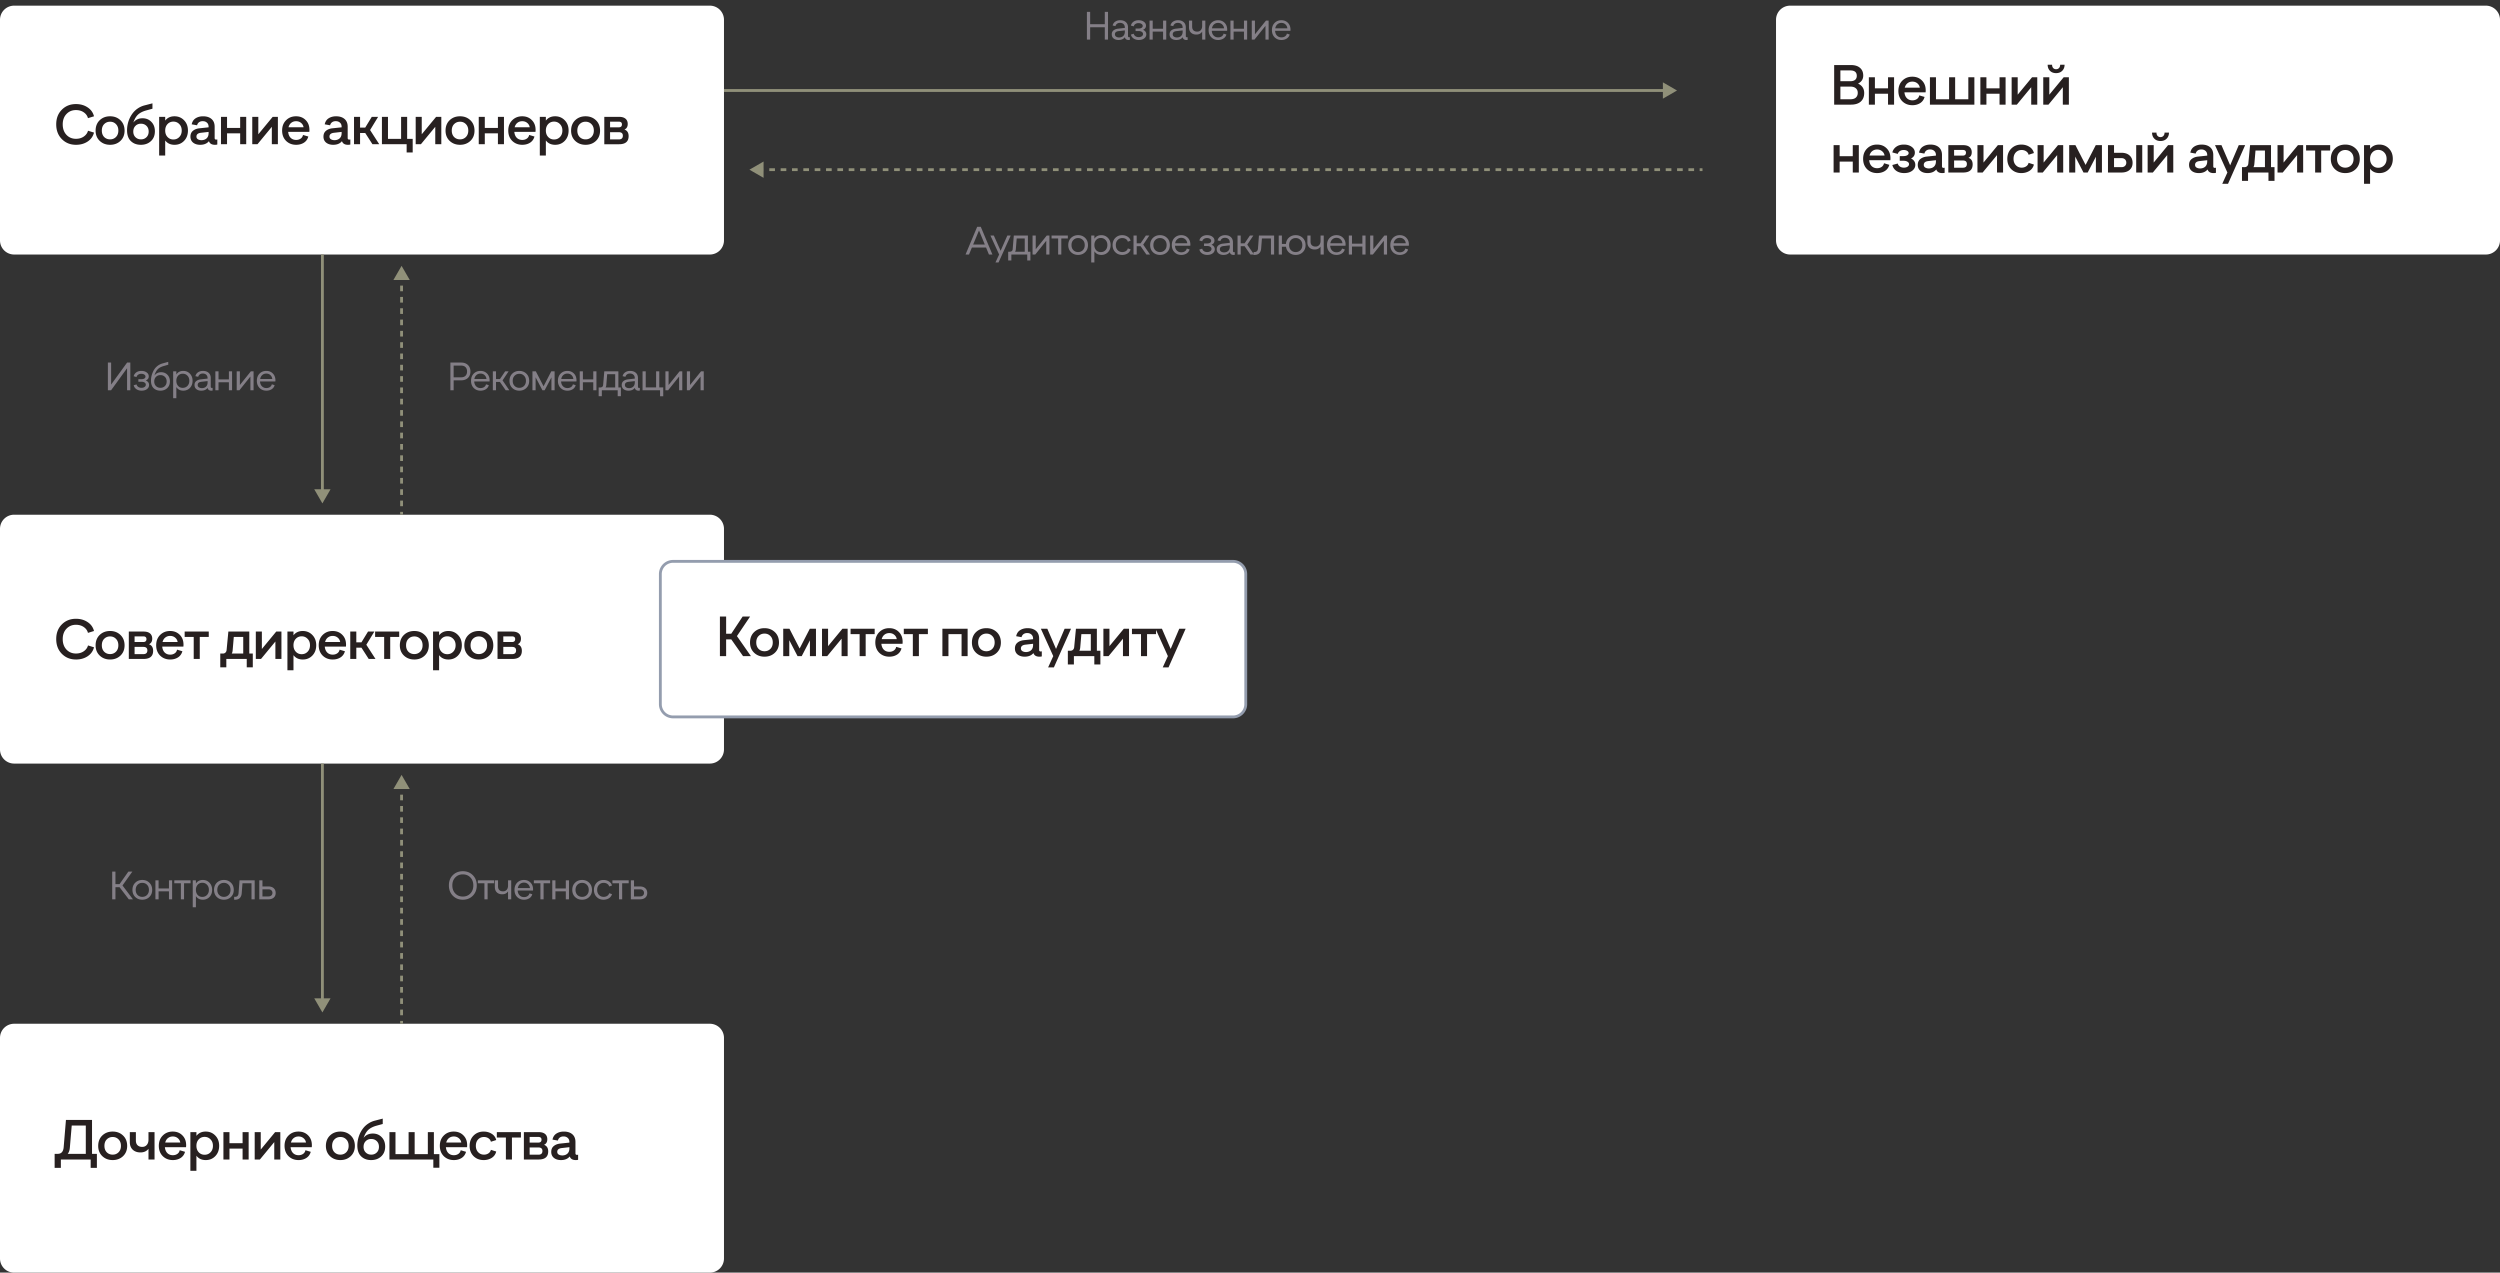
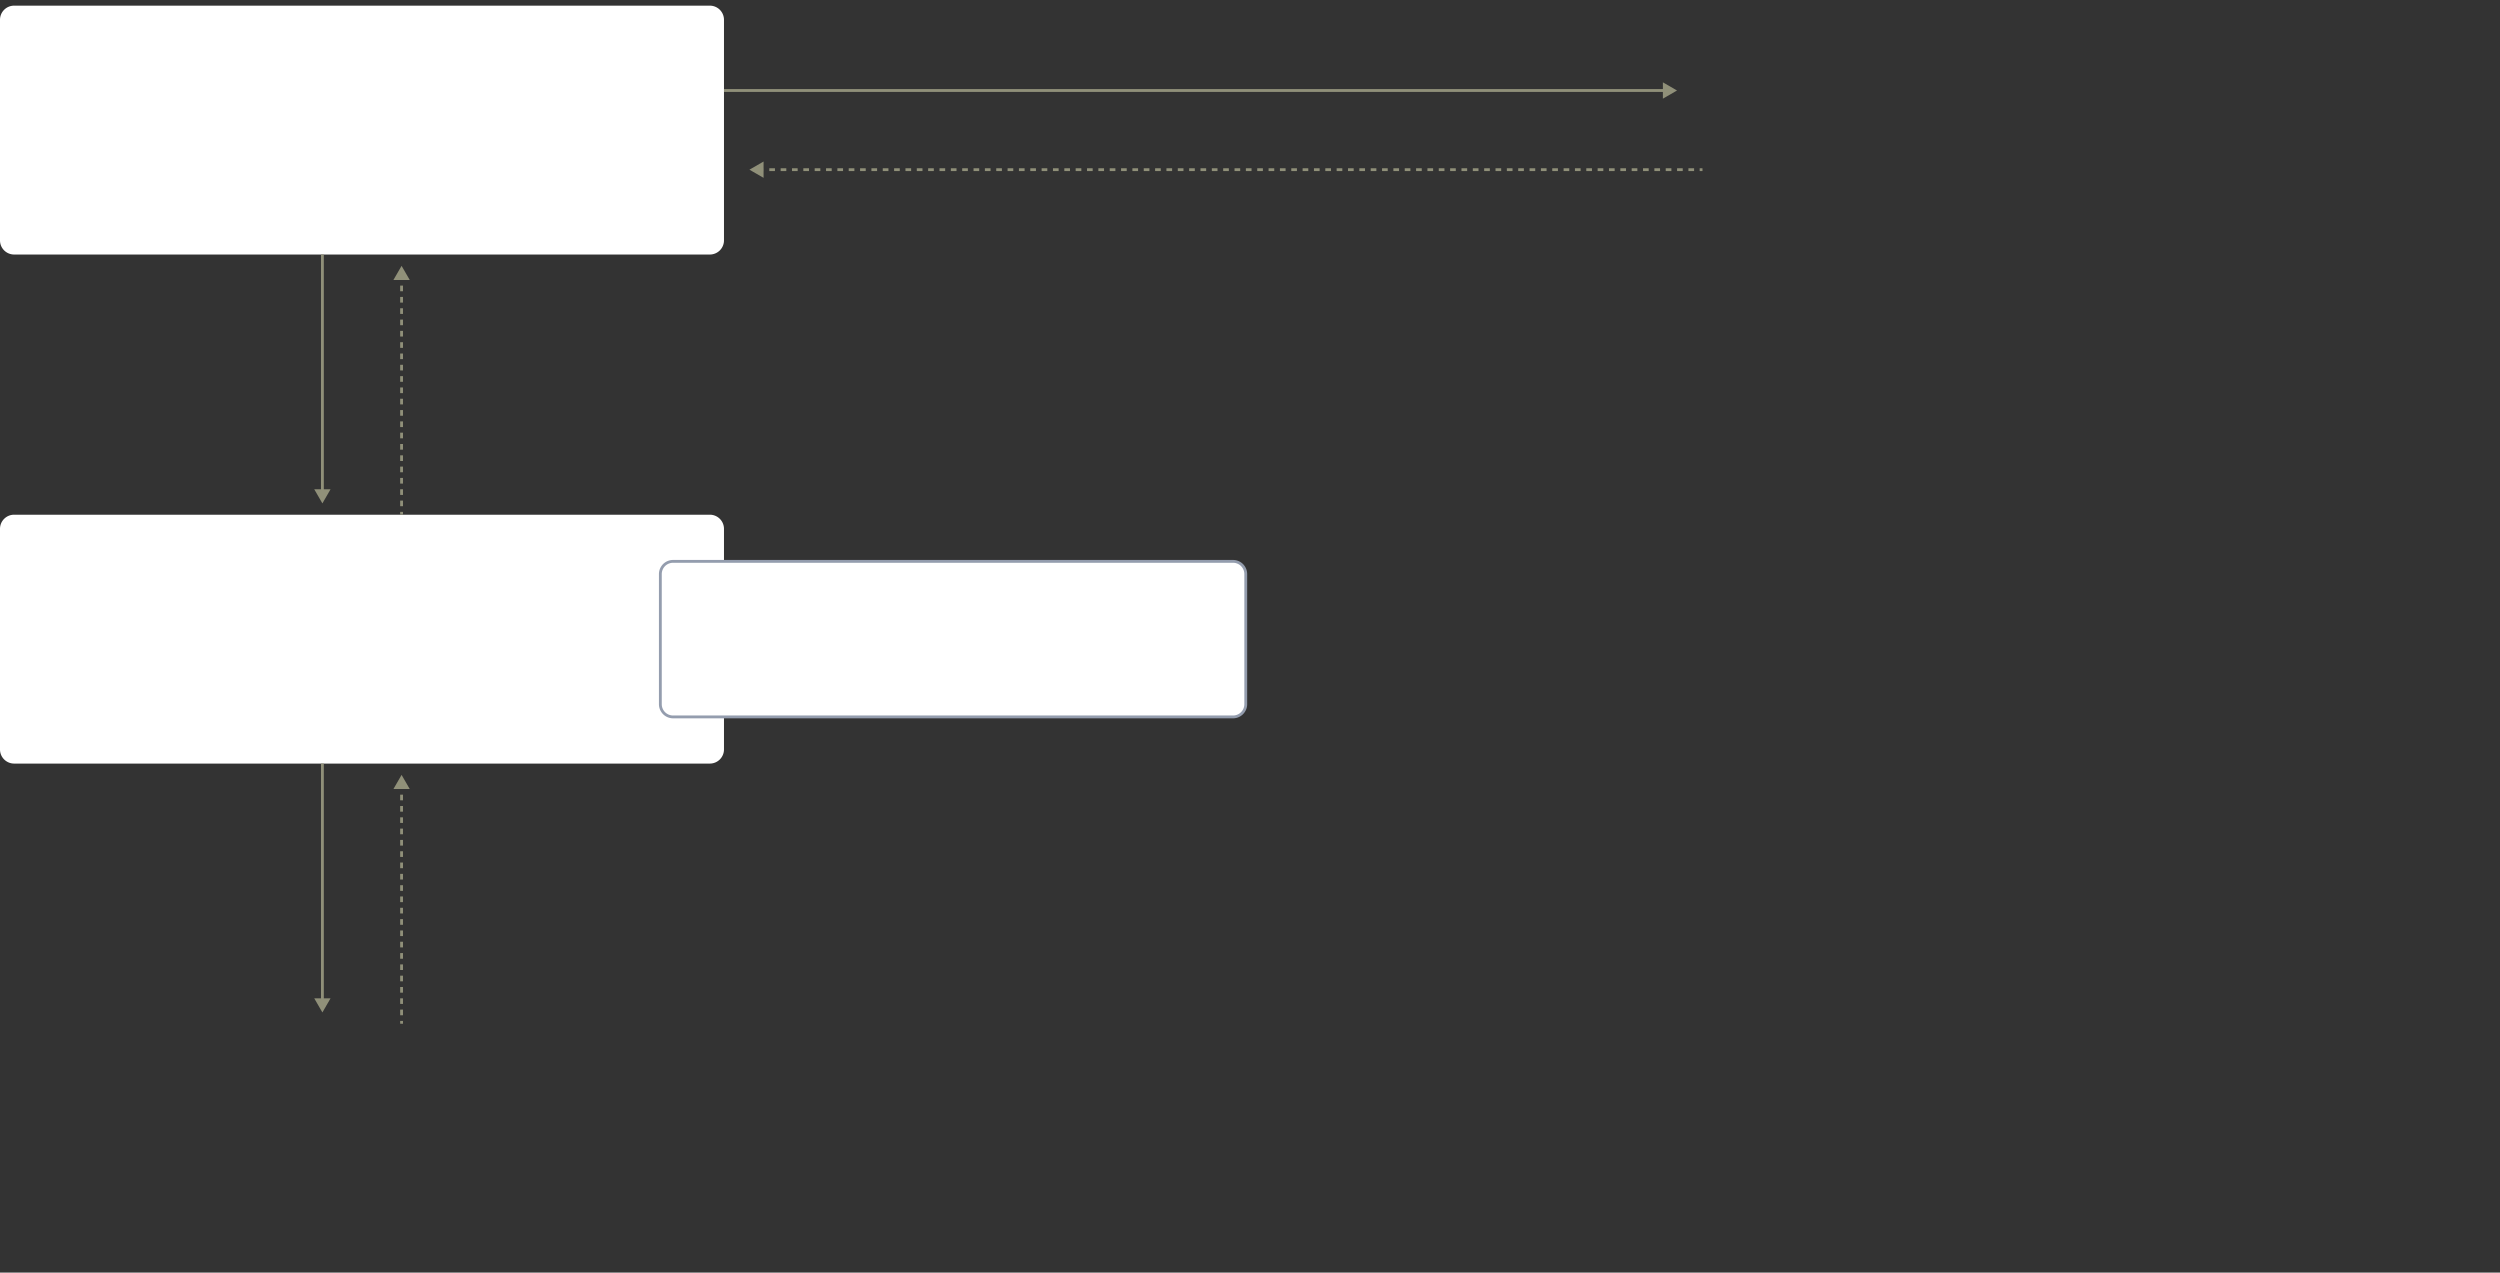
<svg xmlns="http://www.w3.org/2000/svg" width="884" height="450" fill="none">
  <rect width="100%" height="100%" fill="#333333" stroke="none" />
-   <path d="m346.803 80.2 4.116 9.8h-1.232l-1.022-2.478h-4.998L342.645 90h-1.232l4.116-9.8h1.274Zm-2.702 6.272h4.13l-2.058-4.97-2.072 4.97Zm12.094-3.178h1.19l-4.298 9.506h-1.092l1.302-2.8-3.08-6.706h1.204l2.394 5.376 2.38-5.376Zm.3 8.806v-3.094h.56c.261 0 .49-.07.686-.21.196-.14.308-.36.336-.658l.406-4.844h4.984v5.712h.882V92.1h-1.12V90h-5.614v2.1h-1.12Zm2.408-3.094h3.444v-4.69h-2.842l-.308 3.864c-.037.392-.135.667-.294.826Zm6.212.994v-6.706h1.12v4.844l3.892-4.844h.952V90h-1.12v-4.858L366.067 90h-.952Zm9.045 0v-5.684h-2.324v-1.022h5.754v1.022h-2.31V90h-1.12Zm9.556-.826c-.663.644-1.493.966-2.492.966-.999 0-1.829-.317-2.492-.952-.663-.644-.994-1.48-.994-2.506 0-1.055.327-1.904.98-2.548.663-.653 1.498-.98 2.506-.98.999 0 1.829.327 2.492.98.663.644.994 1.493.994 2.548 0 1.017-.331 1.848-.994 2.492Zm-2.492-.042c.663 0 1.218-.224 1.666-.672.448-.457.672-1.055.672-1.792 0-.756-.224-1.358-.672-1.806-.439-.457-.994-.686-1.666-.686-.672 0-1.232.229-1.68.686-.439.448-.658 1.05-.658 1.806 0 .737.219 1.335.658 1.792.448.448 1.008.672 1.68.672Zm8.203-5.978c.943 0 1.727.327 2.352.98.625.653.938 1.493.938 2.52s-.313 1.867-.938 2.52c-.625.644-1.405.966-2.338.966-1.111 0-1.932-.43-2.464-1.288V92.8h-1.12v-9.506h1.12v1.134c.532-.85 1.349-1.274 2.45-1.274Zm-1.82 5.306c.429.457.975.686 1.638.686.663 0 1.213-.229 1.652-.686.448-.457.672-1.06.672-1.806 0-.747-.224-1.349-.672-1.806-.439-.467-.989-.7-1.652-.7-.663 0-1.209.233-1.638.7-.42.467-.63 1.069-.63 1.806 0 .737.21 1.34.63 1.806Zm9.188 1.68c-.97 0-1.778-.322-2.422-.966-.644-.644-.966-1.48-.966-2.506 0-1.027.318-1.867.952-2.52.644-.663 1.456-.994 2.436-.994.728 0 1.368.177 1.918.532.551.345.91.821 1.078 1.428l-.994.35c-.093-.392-.322-.705-.686-.938-.364-.233-.788-.35-1.274-.35-.653 0-1.199.233-1.638.7-.429.457-.644 1.05-.644 1.778 0 .737.215 1.335.644 1.792.439.457.99.686 1.652.686.476 0 .896-.117 1.26-.35.364-.243.593-.56.686-.952l.994.336a2.448 2.448 0 0 1-1.078 1.456c-.55.345-1.19.518-1.918.518Zm4.02-.14v-6.706h1.12v2.744h1.386l1.862-2.744h1.218l-2.156 3.206 2.408 3.5h-1.288l-2.044-2.94h-1.386V90h-1.12Zm11.86-.826c-.662.644-1.493.966-2.492.966-.998 0-1.829-.317-2.492-.952-.662-.644-.994-1.48-.994-2.506 0-1.055.327-1.904.98-2.548.663-.653 1.498-.98 2.506-.98.999 0 1.83.327 2.492.98.663.644.994 1.493.994 2.548 0 1.017-.331 1.848-.994 2.492Zm-2.492-.042c.663 0 1.218-.224 1.666-.672.448-.457.672-1.055.672-1.792 0-.756-.224-1.358-.672-1.806-.438-.457-.994-.686-1.666-.686-.672 0-1.232.229-1.68.686-.438.448-.658 1.05-.658 1.806 0 .737.22 1.335.658 1.792.448.448 1.008.672 1.68.672Zm7.531 1.008c-.97 0-1.773-.317-2.408-.952-.634-.644-.952-1.489-.952-2.534 0-1.045.313-1.89.938-2.534.635-.644 1.433-.966 2.394-.966.952 0 1.727.308 2.324.924.607.616.91 1.433.91 2.45 0 .112-.009.233-.028.364h-5.418c.038.71.262 1.274.672 1.694.411.42.934.63 1.568.63.486 0 .906-.117 1.26-.35.355-.243.579-.57.672-.98l.994.322a2.403 2.403 0 0 1-1.064 1.428c-.532.336-1.152.504-1.862.504Zm-2.184-4.13h4.284c-.074-.57-.303-1.031-.686-1.386-.382-.355-.858-.532-1.428-.532-.56 0-1.036.173-1.428.518-.392.345-.639.812-.742 1.4Zm11.384 4.13c-.718 0-1.334-.173-1.848-.518-.513-.355-.835-.821-.966-1.4l1.008-.294c.084.364.285.658.602.882.318.215.7.322 1.148.322.439 0 .803-.103 1.092-.308.29-.205.434-.467.434-.784a.857.857 0 0 0-.448-.784c-.289-.187-.681-.28-1.176-.28h-1.008v-.882h1.008c.448 0 .812-.08 1.092-.238.28-.159.42-.392.42-.7 0-.29-.14-.523-.42-.7-.27-.187-.62-.28-1.05-.28-.438 0-.812.107-1.12.322-.298.205-.49.48-.574.826l-1.008-.28c.131-.57.439-1.027.924-1.372.495-.345 1.092-.518 1.792-.518.766 0 1.391.182 1.876.546.495.355.742.817.742 1.386 0 .672-.35 1.157-1.05 1.456.775.327 1.162.863 1.162 1.61 0 .579-.247 1.055-.742 1.428-.485.373-1.115.56-1.89.56Zm9.475-.966c.075 0 .154-.01.238-.028v.952c-.14.028-.299.042-.476.042-.345 0-.635-.084-.868-.252a1.092 1.092 0 0 1-.42-.742c-.485.663-1.232.994-2.24.994-.709 0-1.288-.177-1.736-.532-.439-.355-.658-.845-.658-1.47 0-.616.215-1.087.644-1.414.429-.327.966-.523 1.61-.588l2.366-.266v-.126c0-.532-.159-.943-.476-1.232-.317-.29-.728-.434-1.232-.434-.411 0-.761.107-1.05.322a1.47 1.47 0 0 0-.56.84l-.994-.224c.149-.607.467-1.069.952-1.386.485-.317 1.055-.476 1.708-.476.849 0 1.521.224 2.016.672.504.439.756 1.069.756 1.89v3.052c0 .27.14.406.42.406Zm-3.402.07c.569-.037 1.022-.229 1.358-.574.336-.355.504-.835.504-1.442v-.476l-2.184.252c-.877.093-1.316.467-1.316 1.12 0 .383.159.672.476.868.327.196.714.28 1.162.252Zm4.609.756v-6.706h1.12v2.744h1.386l1.862-2.744h1.218l-2.156 3.206 2.408 3.5h-1.288l-2.044-2.94h-1.386V90h-1.12Zm5.68.14v-1.022h.308c.775 0 1.19-.439 1.246-1.316l.336-4.508h5.362V90h-1.12v-5.684h-3.192l-.266 3.514c-.056.747-.284 1.32-.686 1.722-.401.392-.961.588-1.68.588h-.308Zm14.888 0c-.896 0-1.662-.261-2.296-.784-.635-.532-1.013-1.232-1.134-2.1h-1.456V90h-1.12v-6.706h1.12v2.954h1.428c.093-.943.457-1.694 1.092-2.254.644-.56 1.432-.84 2.366-.84.998 0 1.829.327 2.492.98.662.644.994 1.493.994 2.548 0 1.017-.332 1.848-.994 2.492-.663.644-1.494.966-2.492.966Zm0-1.008c.662 0 1.218-.224 1.666-.672.448-.457.672-1.055.672-1.792 0-.756-.224-1.358-.672-1.806-.439-.457-.994-.686-1.666-.686-.672 0-1.232.229-1.68.686-.439.448-.658 1.05-.658 1.806 0 .737.219 1.335.658 1.792.448.448 1.008.672 1.68.672Zm8.789-5.838h1.12V90h-1.12v-2.814c-.458.69-1.144 1.036-2.058 1.036-.784 0-1.414-.224-1.89-.672-.476-.448-.714-1.083-.714-1.904v-2.352h1.12v2.114c0 .588.158 1.031.476 1.33.326.299.76.448 1.302.448.532 0 .956-.182 1.274-.546.326-.364.49-.863.49-1.498v-1.848Zm5.645 6.846c-.971 0-1.774-.317-2.408-.952-.635-.644-.952-1.489-.952-2.534 0-1.045.312-1.89.938-2.534.634-.644 1.432-.966 2.394-.966.952 0 1.726.308 2.324.924.606.616.91 1.433.91 2.45 0 .112-.01.233-.028.364h-5.418c.037.71.261 1.274.672 1.694.41.42.933.63 1.568.63.485 0 .905-.117 1.26-.35.354-.243.578-.57.672-.98l.994.322a2.407 2.407 0 0 1-1.064 1.428c-.532.336-1.153.504-1.862.504Zm-2.184-4.13h4.284c-.075-.57-.304-1.031-.686-1.386-.383-.355-.859-.532-1.428-.532-.56 0-1.036.173-1.428.518-.392.345-.64.812-.742 1.4Zm6.532 3.99v-6.706h1.12v2.856h3.668v-2.856h1.12V90h-1.12v-2.828h-3.668V90h-1.12Zm7.548 0v-6.706h1.12v4.844l3.892-4.844h.952V90h-1.12v-4.858L485.446 90h-.952Zm10.486.14c-.971 0-1.773-.317-2.408-.952-.635-.644-.952-1.489-.952-2.534 0-1.045.313-1.89.938-2.534.635-.644 1.433-.966 2.394-.966.952 0 1.727.308 2.324.924.607.616.91 1.433.91 2.45 0 .112-.009.233-.028.364h-5.418c.037.71.261 1.274.672 1.694.411.42.933.63 1.568.63.485 0 .905-.117 1.26-.35.355-.243.579-.57.672-.98l.994.322a2.407 2.407 0 0 1-1.064 1.428c-.532.336-1.153.504-1.862.504Zm-2.184-4.13h4.284c-.075-.57-.303-1.031-.686-1.386-.383-.355-.859-.532-1.428-.532-.56 0-1.036.173-1.428.518-.392.345-.639.812-.742 1.4ZM159.26 138v-9.8h3.766c1.017 0 1.825.285 2.422.854.597.569.896 1.335.896 2.296 0 .961-.299 1.727-.896 2.296-.597.56-1.405.84-2.422.84h-2.618V138h-1.148Zm1.148-4.578h2.59c.691 0 1.223-.182 1.596-.546.373-.364.56-.873.56-1.526 0-.663-.187-1.176-.56-1.54-.373-.364-.905-.546-1.596-.546h-2.59v4.158Zm9.512 4.718c-.97 0-1.773-.317-2.408-.952-.634-.644-.952-1.489-.952-2.534 0-1.045.313-1.89.938-2.534.635-.644 1.433-.966 2.394-.966.952 0 1.727.308 2.324.924.607.616.91 1.433.91 2.45 0 .112-.009.233-.028.364h-5.418c.038.709.262 1.274.672 1.694.411.42.934.63 1.568.63.486 0 .906-.117 1.26-.35.355-.243.579-.569.672-.98l.994.322a2.401 2.401 0 0 1-1.064 1.428c-.532.336-1.152.504-1.862.504Zm-2.184-4.13h4.284c-.074-.569-.303-1.031-.686-1.386-.382-.355-.858-.532-1.428-.532-.56 0-1.036.173-1.428.518-.392.345-.639.812-.742 1.4Zm6.533 3.99v-6.706h1.12v2.744h1.386l1.862-2.744h1.218l-2.156 3.206 2.408 3.5h-1.288l-2.044-2.94h-1.386V138h-1.12Zm11.86-.826c-.663.644-1.493.966-2.492.966-.999 0-1.829-.317-2.492-.952-.663-.644-.994-1.479-.994-2.506 0-1.055.327-1.904.98-2.548.663-.653 1.498-.98 2.506-.98.999 0 1.829.327 2.492.98.663.644.994 1.493.994 2.548 0 1.017-.331 1.848-.994 2.492Zm-2.492-.042c.663 0 1.218-.224 1.666-.672.448-.457.672-1.055.672-1.792 0-.756-.224-1.358-.672-1.806-.439-.457-.994-.686-1.666-.686-.672 0-1.232.229-1.68.686-.439.448-.658 1.05-.658 1.806 0 .737.219 1.335.658 1.792.448.448 1.008.672 1.68.672Zm11.297-5.838h1.176V138h-1.12v-4.564L192.582 138h-.784l-2.408-4.592V138h-1.12v-6.706h1.19l2.744 5.292 2.73-5.292Zm5.709 6.846c-.971 0-1.773-.317-2.408-.952-.635-.644-.952-1.489-.952-2.534 0-1.045.313-1.89.938-2.534.635-.644 1.433-.966 2.394-.966.952 0 1.727.308 2.324.924.607.616.91 1.433.91 2.45 0 .112-.009.233-.028.364h-5.418c.037.709.261 1.274.672 1.694.411.42.933.63 1.568.63.485 0 .905-.117 1.26-.35.355-.243.579-.569.672-.98l.994.322a2.405 2.405 0 0 1-1.064 1.428c-.532.336-1.153.504-1.862.504Zm-2.184-4.13h4.284c-.075-.569-.303-1.031-.686-1.386-.383-.355-.859-.532-1.428-.532-.56 0-1.036.173-1.428.518-.392.345-.639.812-.742 1.4Zm6.533 3.99v-6.706h1.12v2.856h3.668v-2.856h1.12V138h-1.12v-2.828h-3.668V138h-1.12Zm6.693 2.1v-3.094h.56c.262 0 .49-.07.686-.21.196-.14.308-.359.336-.658l.406-4.844h4.984v5.712h.882v3.094h-1.12V138h-5.614v2.1h-1.12Zm2.408-3.094h3.444v-4.69h-2.842l-.308 3.864c-.037.392-.135.667-.294.826Zm11.91.168c.075 0 .154-.009.238-.028v.952c-.14.028-.298.042-.476.042-.345 0-.634-.084-.868-.252a1.092 1.092 0 0 1-.42-.742c-.485.663-1.232.994-2.24.994-.709 0-1.288-.177-1.736-.532-.438-.355-.658-.845-.658-1.47 0-.616.215-1.087.644-1.414.43-.327.966-.523 1.61-.588l2.366-.266v-.126c0-.532-.158-.943-.476-1.232-.317-.289-.728-.434-1.232-.434-.41 0-.76.107-1.05.322-.28.205-.466.485-.56.84l-.994-.224c.15-.607.467-1.069.952-1.386.486-.317 1.055-.476 1.708-.476.85 0 1.522.224 2.016.672.504.439.756 1.069.756 1.89v3.052c0 .271.14.406.42.406Zm-3.402.07c.57-.037 1.022-.229 1.358-.574.336-.355.504-.835.504-1.442v-.476l-2.184.252c-.877.093-1.316.467-1.316 1.12 0 .383.159.672.476.868.327.196.714.28 1.162.252Zm10.797 2.884V138h-6.188v-6.706h1.12v5.684h3.668v-5.684h1.12v5.684h1.4v3.15h-1.12Zm1.893-2.128v-6.706h1.12v4.844l3.892-4.844h.952V138h-1.12v-4.858L236.243 138h-.952Zm7.588 0v-6.706h1.12v4.844l3.892-4.844h.952V138h-1.12v-4.858L243.831 138h-.952ZM44.947 128.2h1.134v9.8h-1.148v-7.798L39.277 138h-1.134v-9.8h1.148v7.784l5.656-7.784Zm5.139 9.94c-.719 0-1.335-.173-1.848-.518-.514-.355-.835-.821-.966-1.4l1.008-.294c.084.364.285.658.602.882.317.215.7.322 1.148.322.438 0 .803-.103 1.092-.308.29-.205.434-.467.434-.784a.858.858 0 0 0-.448-.784c-.29-.187-.681-.28-1.176-.28h-1.008v-.882h1.008c.448 0 .812-.079 1.092-.238.28-.159.42-.392.42-.7 0-.289-.14-.523-.42-.7-.27-.187-.62-.28-1.05-.28-.439 0-.812.107-1.12.322-.299.205-.49.481-.574.826l-1.008-.28c.13-.569.439-1.027.924-1.372.495-.345 1.092-.518 1.792-.518.765 0 1.39.182 1.876.546.495.355.742.817.742 1.386 0 .672-.35 1.157-1.05 1.456.775.327 1.162.863 1.162 1.61 0 .579-.248 1.055-.742 1.428-.486.373-1.115.56-1.89.56Zm6.605 0c-.971 0-1.764-.299-2.38-.896-.616-.597-.924-1.479-.924-2.646a7.267 7.267 0 0 1 .518-2.674c.196-.513.438-.985.728-1.414.289-.429.676-.826 1.162-1.19a4.886 4.886 0 0 1 1.624-.798l2.072-.574.014 1.008-1.722.504c-.859.252-1.531.625-2.016 1.12-.486.495-.873 1.237-1.162 2.226.578-.793 1.372-1.19 2.38-1.19.896 0 1.633.299 2.212.896.588.597.882 1.372.882 2.324 0 .999-.318 1.801-.952 2.408-.635.597-1.447.896-2.436.896Zm-1.526-1.624c.42.411.942.616 1.568.616.625 0 1.148-.205 1.568-.616.42-.411.63-.957.63-1.638 0-.672-.21-1.213-.63-1.624-.42-.411-.948-.616-1.582-.616-.626 0-1.148.21-1.568.63-.411.42-.616.961-.616 1.624 0 .672.21 1.213.63 1.624Zm9.637-5.362c.943 0 1.727.327 2.352.98.626.653.938 1.493.938 2.52s-.312 1.867-.938 2.52c-.625.644-1.404.966-2.338.966-1.11 0-1.932-.429-2.464-1.288v3.948h-1.12v-9.506h1.12v1.134c.532-.849 1.35-1.274 2.45-1.274Zm-1.82 5.306c.43.457.976.686 1.638.686.663 0 1.214-.229 1.652-.686.448-.457.672-1.059.672-1.806 0-.747-.224-1.349-.672-1.806-.438-.467-.989-.7-1.652-.7-.662 0-1.208.233-1.638.7-.42.467-.63 1.069-.63 1.806 0 .737.21 1.339.63 1.806Zm11.96.714c.075 0 .155-.009.239-.028v.952a2.44 2.44 0 0 1-.476.042c-.346 0-.635-.084-.868-.252a1.09 1.09 0 0 1-.42-.742c-.486.663-1.232.994-2.24.994-.71 0-1.288-.177-1.736-.532-.439-.355-.658-.845-.658-1.47 0-.616.214-1.087.644-1.414.429-.327.966-.523 1.61-.588l2.366-.266v-.126c0-.532-.159-.943-.476-1.232-.318-.289-.728-.434-1.232-.434-.411 0-.761.107-1.05.322-.28.205-.467.485-.56.84l-.994-.224c.149-.607.466-1.069.952-1.386.485-.317 1.054-.476 1.708-.476.849 0 1.521.224 2.016.672.504.439.756 1.069.756 1.89v3.052c0 .271.14.406.42.406Zm-3.401.07c.569-.037 1.022-.229 1.358-.574.336-.355.504-.835.504-1.442v-.476l-2.184.252c-.878.093-1.316.467-1.316 1.12 0 .383.158.672.476.868.326.196.714.28 1.162.252Zm4.609.756v-6.706h1.12v2.856h3.668v-2.856h1.12V138h-1.12v-2.828h-3.669V138h-1.12Zm7.547 0v-6.706h1.12v4.844l3.892-4.844h.952V138h-1.12v-4.858L84.649 138h-.952Zm10.486.14c-.97 0-1.773-.317-2.408-.952-.634-.644-.952-1.489-.952-2.534 0-1.045.313-1.89.938-2.534.635-.644 1.433-.966 2.394-.966.952 0 1.727.308 2.324.924.607.616.91 1.433.91 2.45 0 .112-.009.233-.028.364h-5.418c.038.709.262 1.274.672 1.694.411.42.934.63 1.568.63.486 0 .906-.117 1.26-.35.355-.243.579-.569.672-.98l.994.322a2.404 2.404 0 0 1-1.064 1.428c-.532.336-1.152.504-1.862.504ZM92 134.01h4.284c-.074-.569-.303-1.031-.686-1.386-.382-.355-.858-.532-1.428-.532-.56 0-1.036.173-1.428.518-.392.345-.639.812-.742 1.4ZM167.184 316.74c-.933.933-2.109 1.4-3.528 1.4s-2.595-.467-3.528-1.4c-.933-.943-1.4-2.161-1.4-3.654 0-1.493.462-2.702 1.386-3.626.933-.933 2.114-1.4 3.542-1.4s2.604.467 3.528 1.4c.933.924 1.4 2.133 1.4 3.626 0 1.493-.467 2.711-1.4 3.654Zm-3.528.28c1.083 0 1.969-.364 2.66-1.092.7-.728 1.05-1.675 1.05-2.842s-.35-2.109-1.05-2.828c-.691-.719-1.577-1.078-2.66-1.078-1.073 0-1.96.359-2.66 1.078-.7.719-1.05 1.661-1.05 2.828 0 1.167.35 2.114 1.05 2.842.7.728 1.587 1.092 2.66 1.092Zm7.639.98v-5.684h-2.324v-1.022h5.754v1.022h-2.31V318h-1.12Zm8.349-6.706h1.12V318h-1.12v-2.814c-.458.691-1.144 1.036-2.058 1.036-.784 0-1.414-.224-1.89-.672-.476-.448-.714-1.083-.714-1.904v-2.352h1.12v2.114c0 .588.158 1.031.476 1.33.326.299.76.448 1.302.448.532 0 .956-.182 1.274-.546.326-.364.49-.863.49-1.498v-1.848Zm5.645 6.846c-.971 0-1.774-.317-2.408-.952-.635-.644-.952-1.489-.952-2.534 0-1.045.312-1.89.938-2.534.634-.644 1.432-.966 2.394-.966.952 0 1.726.308 2.324.924.606.616.91 1.433.91 2.45 0 .112-.01.233-.028.364h-5.418c.037.709.261 1.274.672 1.694.41.42.933.63 1.568.63.485 0 .905-.117 1.26-.35.354-.243.578-.569.672-.98l.994.322a2.405 2.405 0 0 1-1.064 1.428c-.532.336-1.153.504-1.862.504Zm-2.184-4.13h4.284c-.075-.569-.304-1.031-.686-1.386-.383-.355-.859-.532-1.428-.532-.56 0-1.036.173-1.428.518-.392.345-.64.812-.742 1.4Zm7.988 3.99v-5.684h-2.324v-1.022h5.754v1.022h-2.31V318h-1.12Zm4.191 0v-6.706h1.12v2.856h3.668v-2.856h1.12V318h-1.12v-2.828h-3.668V318h-1.12Zm13.05-.826c-.663.644-1.494.966-2.492.966-.999 0-1.83-.317-2.492-.952-.663-.644-.994-1.479-.994-2.506 0-1.055.326-1.904.98-2.548.662-.653 1.498-.98 2.506-.98.998 0 1.829.327 2.492.98.662.644.994 1.493.994 2.548 0 1.017-.332 1.848-.994 2.492Zm-2.492-.042c.662 0 1.218-.224 1.666-.672.448-.457.672-1.055.672-1.792 0-.756-.224-1.358-.672-1.806-.439-.457-.994-.686-1.666-.686-.672 0-1.232.229-1.68.686-.439.448-.658 1.05-.658 1.806 0 .737.219 1.335.658 1.792.448.448 1.008.672 1.68.672Zm7.559 1.008c-.971 0-1.778-.322-2.422-.966-.644-.644-.966-1.479-.966-2.506 0-1.027.317-1.867.952-2.52.644-.663 1.456-.994 2.436-.994.728 0 1.367.177 1.918.532.55.345.91.821 1.078 1.428l-.994.35a1.502 1.502 0 0 0-.686-.938c-.364-.233-.789-.35-1.274-.35-.654 0-1.2.233-1.638.7-.43.457-.644 1.05-.644 1.778 0 .737.214 1.335.644 1.792.438.457.989.686 1.652.686.476 0 .896-.117 1.26-.35.364-.243.592-.56.686-.952l.994.336a2.453 2.453 0 0 1-1.078 1.456c-.551.345-1.19.518-1.918.518Zm5.476-.14v-5.684h-2.324v-1.022h5.754v1.022h-2.31V318h-1.12Zm4.191 0v-6.706h1.12v2.156h2.1c.802 0 1.432.21 1.89.63.457.411.686.971.686 1.68 0 .691-.229 1.237-.686 1.638-.458.401-1.088.602-1.89.602h-3.22Zm1.12-1.022h2.142c.41 0 .742-.112.994-.336.261-.224.392-.527.392-.91 0-.392-.131-.7-.392-.924-.252-.233-.584-.35-.994-.35h-2.142v2.52ZM39.674 318v-9.8h1.148v4.438h1.442l3.122-4.438H46.8l-3.486 4.9 3.696 4.9h-1.47l-3.276-4.298h-1.442V318h-1.148Zm13.141-.826c-.662.644-1.493.966-2.492.966-.998 0-1.829-.317-2.492-.952-.662-.644-.994-1.479-.994-2.506 0-1.055.327-1.904.98-2.548.663-.653 1.498-.98 2.506-.98.999 0 1.83.327 2.492.98.663.644.994 1.493.994 2.548 0 1.017-.331 1.848-.994 2.492Zm-2.492-.042c.663 0 1.218-.224 1.666-.672.448-.457.672-1.055.672-1.792 0-.756-.224-1.358-.672-1.806-.438-.457-.994-.686-1.666-.686-.672 0-1.232.229-1.68.686-.438.448-.658 1.05-.658 1.806 0 .737.22 1.335.658 1.792.448.448 1.008.672 1.68.672Zm4.633.868v-6.706h1.12v2.856h3.669v-2.856h1.12V318h-1.12v-2.828h-3.668V318h-1.12Zm9.004 0v-5.684h-2.324v-1.022h5.754v1.022h-2.31V318h-1.12Zm7.76-6.846c.944 0 1.728.327 2.353.98.625.653.938 1.493.938 2.52s-.313 1.867-.938 2.52c-.625.644-1.405.966-2.338.966-1.11 0-1.932-.429-2.464-1.288v3.948h-1.12v-9.506h1.12v1.134c.532-.849 1.349-1.274 2.45-1.274Zm-1.82 5.306c.43.457.976.686 1.639.686s1.213-.229 1.652-.686c.448-.457.672-1.059.672-1.806 0-.747-.224-1.349-.672-1.806-.439-.467-.99-.7-1.652-.7-.663 0-1.209.233-1.638.7-.42.467-.63 1.069-.63 1.806 0 .737.21 1.339.63 1.806Zm11.765.714c-.663.644-1.493.966-2.492.966-.999 0-1.83-.317-2.492-.952-.662-.644-.994-1.479-.994-2.506 0-1.055.327-1.904.98-2.548.663-.653 1.498-.98 2.506-.98.999 0 1.83.327 2.492.98.663.644.994 1.493.994 2.548 0 1.017-.331 1.848-.994 2.492Zm-2.492-.042c.663 0 1.218-.224 1.666-.672.448-.457.672-1.055.672-1.792 0-.756-.224-1.358-.672-1.806-.439-.457-.994-.686-1.666-.686-.672 0-1.232.229-1.68.686-.438.448-.658 1.05-.658 1.806 0 .737.22 1.335.658 1.792.448.448 1.008.672 1.68.672Zm3.628 1.008v-1.022h.308c.774 0 1.19-.439 1.246-1.316l.336-4.508h5.362V318h-1.12v-5.684H85.74l-.266 3.514c-.056.747-.285 1.321-.686 1.722-.402.392-.962.588-1.68.588H82.8Zm8.88-.14v-6.706h1.12v2.156h2.1c.803 0 1.434.21 1.89.63.458.411.687.971.687 1.68 0 .691-.229 1.237-.686 1.638-.457.401-1.088.602-1.89.602h-3.22Zm1.12-1.022h2.143c.41 0 .742-.112.994-.336.261-.224.392-.527.392-.91 0-.392-.13-.7-.392-.924-.252-.233-.584-.35-.994-.35h-2.142v2.52ZM384.33 14V4.2h1.148v4.368h5.18V4.2h1.134V14h-1.134V9.632h-5.18V14h-1.148Zm14.95-.826c.075 0 .154-.01.238-.028v.952c-.14.028-.298.042-.476.042-.345 0-.634-.084-.868-.252a1.092 1.092 0 0 1-.42-.742c-.485.663-1.232.994-2.24.994-.709 0-1.288-.177-1.736-.532-.438-.355-.658-.845-.658-1.47 0-.616.215-1.087.644-1.414.43-.327.966-.523 1.61-.588l2.366-.266v-.126c0-.532-.158-.943-.476-1.232-.317-.29-.728-.434-1.232-.434-.41 0-.76.107-1.05.322-.28.205-.466.485-.56.84l-.994-.224c.15-.607.467-1.069.952-1.386.486-.317 1.055-.476 1.708-.476.85 0 1.522.224 2.016.672.504.439.756 1.069.756 1.89v3.052c0 .27.14.406.42.406Zm-3.402.07c.57-.037 1.022-.229 1.358-.574.336-.355.504-.835.504-1.442v-.476l-2.184.252c-.877.093-1.316.467-1.316 1.12 0 .383.159.672.476.868.327.196.714.28 1.162.252Zm6.821.896c-.719 0-1.335-.173-1.848-.518-.513-.355-.835-.821-.966-1.4l1.008-.294c.084.364.285.658.602.882.317.215.7.322 1.148.322.439 0 .803-.103 1.092-.308.289-.205.434-.467.434-.784a.857.857 0 0 0-.448-.784c-.289-.187-.681-.28-1.176-.28h-1.008v-.882h1.008c.448 0 .812-.08 1.092-.238.28-.159.42-.392.42-.7 0-.29-.14-.523-.42-.7-.271-.187-.621-.28-1.05-.28-.439 0-.812.107-1.12.322-.299.205-.49.48-.574.826l-1.008-.28c.131-.57.439-1.027.924-1.372.495-.345 1.092-.518 1.792-.518.765 0 1.391.182 1.876.546.495.355.742.817.742 1.386 0 .672-.35 1.157-1.05 1.456.775.327 1.162.863 1.162 1.61 0 .579-.247 1.055-.742 1.428-.485.373-1.115.56-1.89.56Zm3.777-.14V7.294h1.12v2.856h3.668V7.294h1.12V14h-1.12v-2.828h-3.668V14h-1.12Zm13.245-.826c.075 0 .154-.01.238-.028v.952c-.14.028-.298.042-.476.042-.345 0-.634-.084-.868-.252a1.092 1.092 0 0 1-.42-.742c-.485.663-1.232.994-2.24.994-.709 0-1.288-.177-1.736-.532-.438-.355-.658-.845-.658-1.47 0-.616.215-1.087.644-1.414.43-.327.966-.523 1.61-.588l2.366-.266v-.126c0-.532-.158-.943-.476-1.232-.317-.29-.728-.434-1.232-.434-.41 0-.76.107-1.05.322-.28.205-.466.485-.56.84l-.994-.224c.15-.607.467-1.069.952-1.386.486-.317 1.055-.476 1.708-.476.85 0 1.522.224 2.016.672.504.439.756 1.069.756 1.89v3.052c0 .27.14.406.42.406Zm-3.402.07c.57-.037 1.022-.229 1.358-.574.336-.355.504-.835.504-1.442v-.476l-2.184.252c-.877.093-1.316.467-1.316 1.12 0 .383.159.672.476.868.327.196.714.28 1.162.252Zm8.767-5.95h1.12V14h-1.12v-2.814c-.457.69-1.143 1.036-2.058 1.036-.784 0-1.414-.224-1.89-.672-.476-.448-.714-1.083-.714-1.904V7.294h1.12v2.114c0 .588.159 1.031.476 1.33.327.299.761.448 1.302.448.532 0 .957-.182 1.274-.546.327-.364.49-.863.49-1.498V7.294Zm5.645 6.846c-.971 0-1.773-.317-2.408-.952-.635-.644-.952-1.489-.952-2.534 0-1.045.313-1.89.938-2.534.635-.644 1.433-.966 2.394-.966.952 0 1.727.308 2.324.924.607.616.91 1.433.91 2.45 0 .112-.009.233-.028.364h-5.418c.037.71.261 1.274.672 1.694.411.42.933.63 1.568.63.485 0 .905-.117 1.26-.35.355-.243.579-.57.672-.98l.994.322a2.407 2.407 0 0 1-1.064 1.428c-.532.336-1.153.504-1.862.504Zm-2.184-4.13h4.284c-.075-.57-.303-1.031-.686-1.386-.383-.355-.859-.532-1.428-.532-.56 0-1.036.173-1.428.518-.392.345-.639.812-.742 1.4ZM435.08 14V7.294h1.12v2.856h3.668V7.294h1.12V14h-1.12v-2.828H436.2V14h-1.12Zm7.547 0V7.294h1.12v4.844l3.892-4.844h.952V14h-1.12V9.142L443.579 14h-.952Zm10.487.14c-.971 0-1.774-.317-2.408-.952-.635-.644-.952-1.489-.952-2.534 0-1.045.312-1.89.938-2.534.634-.644 1.432-.966 2.394-.966.952 0 1.726.308 2.324.924.606.616.91 1.433.91 2.45 0 .112-.01.233-.028.364h-5.418c.037.71.261 1.274.672 1.694.41.42.933.63 1.568.63.485 0 .905-.117 1.26-.35.354-.243.578-.57.672-.98l.994.322a2.407 2.407 0 0 1-1.064 1.428c-.532.336-1.153.504-1.862.504Zm-2.184-4.13h4.284c-.075-.57-.304-1.031-.686-1.386-.383-.355-.859-.532-1.428-.532-.56 0-1.036.173-1.428.518-.392.345-.64.812-.742 1.4Z" fill="#847F87" />
  <path d="M0 7a5 5 0 0 1 5-5h246a5 5 0 0 1 5 5v78a5 5 0 0 1-5 5H5a5 5 0 0 1-5-5V7ZM0 187a5 5 0 0 1 5-5h246a5 5 0 0 1 5 5v78a5 5 0 0 1-5 5H5a5 5 0 0 1-5-5v-78Z" fill="#fff" />
  <path d="M233.5 203a4.5 4.5 0 0 1 4.5-4.5h198a4.5 4.5 0 0 1 4.5 4.5v46a4.5 4.5 0 0 1-4.5 4.5H238a4.5 4.5 0 0 1-4.5-4.5v-46Z" fill="#fff" stroke="#949DAE" />
-   <path d="M0 367a5 5 0 0 1 5-5h246a5 5 0 0 1 5 5v78a5 5 0 0 1-5 5H5a5 5 0 0 1-5-5v-78ZM628 7a5 5 0 0 1 5-5h246a5 5 0 0 1 5 5v78a5 5 0 0 1-5 5H633a5 5 0 0 1-5-5V7Z" fill="#fff" />
-   <path d="M26.86 51.2c-2 0-3.667-.673-5-2.02-1.32-1.347-1.98-3.08-1.98-5.2 0-2.133.66-3.86 1.98-5.18 1.32-1.333 2.987-2 5-2 1.573 0 2.94.387 4.1 1.16 1.173.76 1.933 1.813 2.28 3.16l-2.14.66c-.213-.84-.707-1.527-1.48-2.06-.773-.533-1.693-.8-2.76-.8-1.36 0-2.48.467-3.36 1.4-.88.933-1.32 2.153-1.32 3.66 0 1.52.44 2.753 1.32 3.7.88.933 2 1.4 3.36 1.4 1.067 0 1.987-.267 2.76-.8.773-.533 1.273-1.22 1.5-2.06l2.12.66c-.347 1.347-1.107 2.407-2.28 3.18-1.16.76-2.527 1.14-4.1 1.14Zm15.728-1.38c-.973.92-2.193 1.38-3.66 1.38s-2.687-.46-3.66-1.38c-.973-.933-1.46-2.14-1.46-3.62 0-1.52.48-2.747 1.44-3.68.973-.933 2.2-1.4 3.68-1.4 1.467 0 2.687.467 3.66 1.4.973.933 1.46 2.16 1.46 3.68 0 1.48-.487 2.687-1.46 3.62Zm-3.66-.54c.827 0 1.52-.28 2.08-.84.56-.573.84-1.327.84-2.26 0-.96-.28-1.72-.84-2.28-.547-.573-1.24-.86-2.08-.86-.84 0-1.54.287-2.1.86-.547.56-.82 1.32-.82 2.28 0 .933.273 1.687.82 2.26.56.56 1.26.84 2.1.84Zm10.859 1.92c-1.427 0-2.594-.433-3.5-1.3-.907-.867-1.36-2.153-1.36-3.86a10.285 10.285 0 0 1 .86-4.08c.32-.72.713-1.38 1.18-1.98a7.433 7.433 0 0 1 1.76-1.64 7.534 7.534 0 0 1 2.4-1.08l2.78-.72v1.9l-2.18.6c-1.214.333-2.174.813-2.88 1.44-.694.627-1.26 1.58-1.7 2.86.773-1.013 1.86-1.52 3.26-1.52 1.266 0 2.306.427 3.12 1.28.826.84 1.24 1.947 1.24 3.32 0 1.453-.467 2.613-1.4 3.48-.934.867-2.127 1.3-3.58 1.3Zm-1.88-2.68c.52.507 1.166.76 1.94.76.773 0 1.42-.253 1.94-.76s.78-1.18.78-2.02c0-.827-.26-1.493-.78-2-.52-.507-1.174-.76-1.96-.76-.787 0-1.434.26-1.94.78-.507.507-.76 1.173-.76 2s.26 1.493.78 2Zm13.788-7.4c1.36 0 2.493.473 3.4 1.42.906.933 1.36 2.14 1.36 3.62s-.454 2.693-1.36 3.64c-.894.933-2.02 1.4-3.38 1.4-1.427 0-2.527-.513-3.3-1.54V55h-2.14V41.32h2.14v1.32c.787-1.013 1.88-1.52 3.28-1.52Zm-.38 8.2c.827 0 1.52-.287 2.08-.86.573-.587.86-1.353.86-2.3 0-.947-.287-1.707-.86-2.28-.56-.587-1.254-.88-2.08-.88-.84 0-1.533.293-2.08.88-.547.587-.82 1.347-.82 2.28 0 .933.273 1.693.82 2.28.547.587 1.24.88 2.08.88Zm15.145.04c.067 0 .193-.02.38-.06v1.8c-.24.067-.52.1-.84.1-1.12 0-1.827-.427-2.12-1.28-.707.853-1.733 1.28-3.08 1.28-1.027 0-1.86-.253-2.5-.76-.64-.52-.96-1.233-.96-2.14 0-.88.3-1.567.9-2.06.6-.493 1.373-.787 2.32-.88l3.2-.34v-.18c0-.627-.193-1.113-.58-1.46-.387-.36-.887-.54-1.5-.54-.507 0-.94.127-1.3.38-.347.253-.58.613-.7 1.08l-1.9-.34c.2-.96.667-1.673 1.4-2.14.733-.467 1.607-.7 2.62-.7 1.267 0 2.267.32 3 .96.733.64 1.1 1.547 1.1 2.72v4c0 .373.187.56.56.56Zm-5.02.2c.72-.053 1.287-.293 1.7-.72.413-.427.62-1.02.62-1.78v-.42l-2.78.32c-1.013.133-1.52.58-1.52 1.34 0 .44.193.767.58.98.387.213.853.307 1.4.28ZM78.141 51v-9.68h2.14v3.92h4.64v-3.92h2.14V51h-2.14v-3.86h-4.64V51h-2.14Zm11.06 0v-9.68h2.14v6.16l5.08-6.16h1.84V51h-2.14v-6.16L91.041 51h-1.84Zm15.518.2c-1.427 0-2.614-.46-3.56-1.38-.934-.933-1.4-2.153-1.4-3.66 0-1.493.466-2.707 1.4-3.64.933-.933 2.106-1.4 3.52-1.4 1.386 0 2.52.447 3.4 1.34.893.88 1.34 2.047 1.34 3.5 0 .213-.014.44-.04.68h-7.48c.08.893.373 1.593.88 2.1.506.493 1.153.74 1.94.74.613 0 1.14-.153 1.58-.46.453-.307.733-.74.84-1.3l1.88.56c-.254.947-.774 1.673-1.56 2.18-.774.493-1.687.74-2.74.74Zm-2.7-6.2h5.32a2.388 2.388 0 0 0-.86-1.52c-.48-.413-1.074-.62-1.78-.62-.654 0-1.22.187-1.7.56-.48.373-.807.9-.98 1.58Zm21.48 4.36c.067 0 .193-.02.38-.06v1.8c-.24.067-.52.1-.84.1-1.12 0-1.827-.427-2.12-1.28-.707.853-1.733 1.28-3.08 1.28-1.027 0-1.86-.253-2.5-.76-.64-.52-.96-1.233-.96-2.14 0-.88.3-1.567.9-2.06.6-.493 1.373-.787 2.32-.88l3.2-.34v-.18c0-.627-.193-1.113-.58-1.46-.387-.36-.887-.54-1.5-.54-.507 0-.94.127-1.3.38-.347.253-.58.613-.7 1.08l-1.9-.34c.2-.96.667-1.673 1.4-2.14.733-.467 1.607-.7 2.62-.7 1.267 0 2.267.32 3 .96.733.64 1.1 1.547 1.1 2.72v4c0 .373.187.56.56.56Zm-5.02.2c.72-.053 1.287-.293 1.7-.72.413-.427.62-1.02.62-1.78v-.42l-2.78.32c-1.013.133-1.52.58-1.52 1.34 0 .44.193.767.58.98.387.213.853.307 1.4.28ZM125.18 51v-9.68h2.14v3.8h1.82l2.32-3.8h2.24l-2.84 4.66L134.1 51h-2.4l-2.56-3.98h-1.82V51h-2.14Zm18.609 2.9V51h-8.74v-9.68h2.14v7.78h4.64v-7.78h2.14v7.78h1.96v4.8h-2.14Zm3.199-2.9v-9.68h2.14v6.16l5.08-6.16h1.84V51h-2.14v-6.16l-5.08 6.16h-1.84Zm19.337-1.18c-.973.92-2.193 1.38-3.66 1.38-1.466 0-2.686-.46-3.66-1.38-.973-.933-1.46-2.14-1.46-3.62 0-1.52.48-2.747 1.44-3.68.974-.933 2.2-1.4 3.68-1.4 1.467 0 2.687.467 3.66 1.4.974.933 1.46 2.16 1.46 3.68 0 1.48-.486 2.687-1.46 3.62Zm-3.66-.54c.827 0 1.52-.28 2.08-.84.56-.573.84-1.327.84-2.26 0-.96-.28-1.72-.84-2.28-.546-.573-1.24-.86-2.08-.86-.84 0-1.54.287-2.1.86-.546.56-.82 1.32-.82 2.28 0 .933.274 1.687.82 2.26.56.56 1.26.84 2.1.84Zm6.619 1.72v-9.68h2.14v3.92h4.64v-3.92h2.14V51h-2.14v-3.86h-4.64V51h-2.14Zm15.4.2c-1.426 0-2.613-.46-3.56-1.38-.933-.933-1.4-2.153-1.4-3.66 0-1.493.467-2.707 1.4-3.64.934-.933 2.107-1.4 3.52-1.4 1.387 0 2.52.447 3.4 1.34.894.88 1.34 2.047 1.34 3.5 0 .213-.013.44-.04.68h-7.48c.08.893.374 1.593.88 2.1.507.493 1.154.74 1.94.74.614 0 1.14-.153 1.58-.46.454-.307.734-.74.84-1.3l1.88.56c-.253.947-.773 1.673-1.56 2.18-.773.493-1.686.74-2.74.74Zm-2.7-6.2h5.32a2.384 2.384 0 0 0-.86-1.52c-.48-.413-1.073-.62-1.78-.62-.653 0-1.22.187-1.7.56-.48.373-.806.9-.98 1.58Zm14.313-3.88c1.36 0 2.494.473 3.4 1.42.907.933 1.36 2.14 1.36 3.62s-.453 2.693-1.36 3.64c-.893.933-2.02 1.4-3.38 1.4-1.426 0-2.526-.513-3.3-1.54V55h-2.14V41.32h2.14v1.32c.787-1.013 1.88-1.52 3.28-1.52Zm-.38 8.2c.827 0 1.52-.287 2.08-.86.574-.587.86-1.353.86-2.3 0-.947-.286-1.707-.86-2.28-.56-.587-1.253-.88-2.08-.88-.84 0-1.533.293-2.08.88-.546.587-.82 1.347-.82 2.28 0 .933.274 1.693.82 2.28.547.587 1.24.88 2.08.88Zm14.805.5c-.973.92-2.193 1.38-3.66 1.38-1.466 0-2.686-.46-3.66-1.38-.973-.933-1.46-2.14-1.46-3.62 0-1.52.48-2.747 1.44-3.68.974-.933 2.2-1.4 3.68-1.4 1.467 0 2.687.467 3.66 1.4.974.933 1.46 2.16 1.46 3.68 0 1.48-.486 2.687-1.46 3.62Zm-3.66-.54c.827 0 1.52-.28 2.08-.84.56-.573.84-1.327.84-2.26 0-.96-.28-1.72-.84-2.28-.546-.573-1.24-.86-2.08-.86-.84 0-1.54.287-2.1.86-.546.56-.82 1.32-.82 2.28 0 .933.274 1.687.82 2.26.56.56 1.26.84 2.1.84Zm6.619 1.72v-9.68h5.22c1 0 1.76.22 2.28.66.52.44.78 1.06.78 1.86 0 .973-.387 1.627-1.16 1.96.987.36 1.48 1.133 1.48 2.32 0 1.92-1.127 2.88-3.38 2.88h-5.22Zm2.04-5.98h3.06c.76 0 1.14-.347 1.14-1.04 0-.64-.38-.96-1.14-.96h-3.06v2Zm0 4.28h3.08c.96 0 1.44-.44 1.44-1.32 0-.827-.48-1.24-1.44-1.24h-3.08v2.56ZM26.86 233.2c-2 0-3.667-.673-5-2.02-1.32-1.347-1.98-3.08-1.98-5.2 0-2.133.66-3.86 1.98-5.18 1.32-1.333 2.987-2 5-2 1.573 0 2.94.387 4.1 1.16 1.173.76 1.933 1.813 2.28 3.16l-2.14.66c-.213-.84-.707-1.527-1.48-2.06-.773-.533-1.693-.8-2.76-.8-1.36 0-2.48.467-3.36 1.4-.88.933-1.32 2.153-1.32 3.66 0 1.52.44 2.753 1.32 3.7.88.933 2 1.4 3.36 1.4 1.067 0 1.987-.267 2.76-.8.773-.533 1.273-1.22 1.5-2.06l2.12.66c-.347 1.347-1.107 2.407-2.28 3.18-1.16.76-2.527 1.14-4.1 1.14Zm15.728-1.38c-.973.92-2.193 1.38-3.66 1.38s-2.687-.46-3.66-1.38c-.973-.933-1.46-2.14-1.46-3.62 0-1.52.48-2.747 1.44-3.68.973-.933 2.2-1.4 3.68-1.4 1.467 0 2.687.467 3.66 1.4.973.933 1.46 2.16 1.46 3.68 0 1.48-.487 2.687-1.46 3.62Zm-3.66-.54c.827 0 1.52-.28 2.08-.84.56-.573.84-1.327.84-2.26 0-.96-.28-1.72-.84-2.28-.547-.573-1.24-.86-2.08-.86-.84 0-1.54.287-2.1.86-.547.56-.82 1.32-.82 2.28 0 .933.273 1.687.82 2.26.56.56 1.26.84 2.1.84Zm6.619 1.72v-9.68h5.22c1 0 1.76.22 2.28.66.52.44.78 1.06.78 1.86 0 .973-.387 1.627-1.16 1.96.986.36 1.48 1.133 1.48 2.32 0 1.92-1.127 2.88-3.38 2.88h-5.22Zm2.04-5.98h3.06c.76 0 1.14-.347 1.14-1.04 0-.64-.38-.96-1.14-.96h-3.06v2Zm0 4.28h3.08c.96 0 1.44-.44 1.44-1.32 0-.827-.48-1.24-1.44-1.24h-3.08v2.56Zm12.598 1.9c-1.427 0-2.613-.46-3.56-1.38-.933-.933-1.4-2.153-1.4-3.66 0-1.493.467-2.707 1.4-3.64.934-.933 2.107-1.4 3.52-1.4 1.387 0 2.52.447 3.4 1.34.894.88 1.34 2.047 1.34 3.5 0 .213-.013.44-.04.68h-7.48c.08.893.373 1.593.88 2.1.507.493 1.154.74 1.94.74.613 0 1.14-.153 1.58-.46.453-.307.733-.74.84-1.3l1.88.56c-.253.947-.773 1.673-1.56 2.18-.773.493-1.686.74-2.74.74Zm-2.7-6.2h5.32a2.386 2.386 0 0 0-.86-1.52c-.48-.413-1.073-.62-1.78-.62-.653 0-1.22.187-1.7.56-.48.373-.807.9-.98 1.58Zm11.013 6v-7.78h-3.2v-1.9h8.52v1.9h-3.18V233h-2.14Zm9.39 2.96v-4.86h.94c.333 0 .62-.107.86-.32.253-.227.4-.547.44-.96l.62-6.5h7.4v7.78h1.24v4.86h-2.14V233h-7.22v2.96h-2.14Zm4.04-4.86h4.08v-5.88h-3.34l-.4 4.7c-.054.573-.167.967-.34 1.18Zm8.529 1.9v-9.68h2.14v6.16l5.08-6.16h1.84V233h-2.14v-6.16l-5.08 6.16h-1.84Zm16.597-9.88c1.36 0 2.494.473 3.4 1.42.907.933 1.36 2.14 1.36 3.62s-.453 2.693-1.36 3.64c-.893.933-2.02 1.4-3.38 1.4-1.426 0-2.526-.513-3.3-1.54V237h-2.14v-13.68h2.14v1.32c.787-1.013 1.88-1.52 3.28-1.52Zm-.38 8.2c.827 0 1.52-.287 2.08-.86.574-.587.86-1.353.86-2.3 0-.947-.286-1.707-.86-2.28-.56-.587-1.253-.88-2.08-.88-.84 0-1.533.293-2.08.88-.546.587-.82 1.347-.82 2.28 0 .933.274 1.693.82 2.28.547.587 1.24.88 2.08.88Zm10.985 1.88c-1.426 0-2.613-.46-3.56-1.38-.933-.933-1.4-2.153-1.4-3.66 0-1.493.467-2.707 1.4-3.64.934-.933 2.107-1.4 3.52-1.4 1.387 0 2.52.447 3.4 1.34.894.88 1.34 2.047 1.34 3.5 0 .213-.013.44-.04.68h-7.48c.08.893.374 1.593.88 2.1.507.493 1.154.74 1.94.74.614 0 1.14-.153 1.58-.46.454-.307.734-.74.84-1.3l1.88.56c-.253.947-.773 1.673-1.56 2.18-.773.493-1.686.74-2.74.74Zm-2.7-6.2h5.32a2.384 2.384 0 0 0-.86-1.52c-.48-.413-1.073-.62-1.78-.62-.653 0-1.22.187-1.7.56-.48.373-.806.9-.98 1.58Zm8.893 6v-9.68h2.14v3.8h1.82l2.32-3.8h2.24l-2.84 4.66 3.24 5.02h-2.4l-2.56-3.98h-1.82V233h-2.14Zm11.989 0v-7.78h-3.2v-1.9h8.52v1.9h-3.18V233h-2.14Zm14.327-1.18c-.974.92-2.194 1.38-3.66 1.38-1.467 0-2.687-.46-3.66-1.38-.974-.933-1.46-2.14-1.46-3.62 0-1.52.48-2.747 1.44-3.68.973-.933 2.2-1.4 3.68-1.4 1.466 0 2.686.467 3.66 1.4.973.933 1.46 2.16 1.46 3.68 0 1.48-.487 2.687-1.46 3.62Zm-3.66-.54c.826 0 1.52-.28 2.08-.84.56-.573.84-1.327.84-2.26 0-.96-.28-1.72-.84-2.28-.547-.573-1.24-.86-2.08-.86-.84 0-1.54.287-2.1.86-.547.56-.82 1.32-.82 2.28 0 .933.273 1.687.82 2.26.56.56 1.26.84 2.1.84Zm12.038-8.16c1.36 0 2.494.473 3.4 1.42.907.933 1.36 2.14 1.36 3.62s-.453 2.693-1.36 3.64c-.893.933-2.02 1.4-3.38 1.4-1.426 0-2.526-.513-3.3-1.54V237h-2.14v-13.68h2.14v1.32c.787-1.013 1.88-1.52 3.28-1.52Zm-.38 8.2c.827 0 1.52-.287 2.08-.86.574-.587.86-1.353.86-2.3 0-.947-.286-1.707-.86-2.28-.56-.587-1.253-.88-2.08-.88-.84 0-1.533.293-2.08.88-.546.587-.82 1.347-.82 2.28 0 .933.274 1.693.82 2.28.547.587 1.24.88 2.08.88Zm14.806.5c-.974.92-2.194 1.38-3.66 1.38-1.467 0-2.687-.46-3.66-1.38-.974-.933-1.46-2.14-1.46-3.62 0-1.52.48-2.747 1.44-3.68.973-.933 2.2-1.4 3.68-1.4 1.466 0 2.686.467 3.66 1.4.973.933 1.46 2.16 1.46 3.68 0 1.48-.487 2.687-1.46 3.62Zm-3.66-.54c.826 0 1.52-.28 2.08-.84.56-.573.84-1.327.84-2.26 0-.96-.28-1.72-.84-2.28-.547-.573-1.24-.86-2.08-.86-.84 0-1.54.287-2.1.86-.547.56-.82 1.32-.82 2.28 0 .933.273 1.687.82 2.26.56.56 1.26.84 2.1.84Zm6.618 1.72v-9.68h5.22c1 0 1.76.22 2.28.66.52.44.78 1.06.78 1.86 0 .973-.386 1.627-1.16 1.96.987.36 1.48 1.133 1.48 2.32 0 1.92-1.126 2.88-3.38 2.88h-5.22Zm2.04-5.98h3.06c.76 0 1.14-.347 1.14-1.04 0-.64-.38-.96-1.14-.96h-3.06v2Zm0 4.28h3.08c.96 0 1.44-.44 1.44-1.32 0-.827-.48-1.24-1.44-1.24h-3.08v2.56ZM254.56 232v-14h2.2v6.08h1.82l4.02-6.08h2.64l-4.66 6.92 4.94 7.08h-2.78l-4.16-5.92h-1.82V232h-2.2Zm19.43-1.18c-.973.92-2.193 1.38-3.66 1.38-1.466 0-2.686-.46-3.66-1.38-.973-.933-1.46-2.14-1.46-3.62 0-1.52.48-2.747 1.44-3.68.974-.933 2.2-1.4 3.68-1.4 1.467 0 2.687.467 3.66 1.4.974.933 1.46 2.16 1.46 3.68 0 1.48-.486 2.687-1.46 3.62Zm-3.66-.54c.827 0 1.52-.28 2.08-.84.56-.573.84-1.327.84-2.26 0-.96-.28-1.72-.84-2.28-.546-.573-1.24-.86-2.08-.86-.84 0-1.54.287-2.1.86-.546.56-.82 1.32-.82 2.28 0 .933.274 1.687.82 2.26.56.56 1.26.84 2.1.84Zm16.019-7.96h2.18V232h-2.14v-5.58l-2.9 5.58h-1.48l-2.92-5.62V232h-2.14v-9.68h2.2l3.6 7 3.6-7Zm4.316 9.68v-9.68h2.14v6.16l5.08-6.16h1.84V232h-2.14v-6.16l-5.08 6.16h-1.84Zm13.298 0v-7.78h-3.2v-1.9h8.52v1.9h-3.18V232h-2.14Zm10.507.2c-1.427 0-2.614-.46-3.56-1.38-.934-.933-1.4-2.153-1.4-3.66 0-1.493.466-2.707 1.4-3.64.933-.933 2.106-1.4 3.52-1.4 1.386 0 2.52.447 3.4 1.34.893.88 1.34 2.047 1.34 3.5 0 .213-.014.44-.04.68h-7.48c.08.893.373 1.593.88 2.1.506.493 1.153.74 1.94.74.613 0 1.14-.153 1.58-.46.453-.307.733-.74.84-1.3l1.88.56c-.254.947-.774 1.673-1.56 2.18-.774.493-1.687.74-2.74.74Zm-2.7-6.2h5.32a2.389 2.389 0 0 0-.86-1.52c-.48-.413-1.074-.62-1.78-.62-.654 0-1.22.187-1.7.56-.48.373-.807.9-.98 1.58Zm11.012 6v-7.78h-3.2v-1.9h8.52v1.9h-3.18V232h-2.14Zm10.45 0v-9.68h8.92V232h-2.14v-7.78h-4.64V232h-2.14Zm19.22-1.18c-.973.92-2.193 1.38-3.66 1.38s-2.687-.46-3.66-1.38c-.973-.933-1.46-2.14-1.46-3.62 0-1.52.48-2.747 1.44-3.68.973-.933 2.2-1.4 3.68-1.4 1.467 0 2.687.467 3.66 1.4.973.933 1.46 2.16 1.46 3.68 0 1.48-.487 2.687-1.46 3.62Zm-3.66-.54c.827 0 1.52-.28 2.08-.84.56-.573.84-1.327.84-2.26 0-.96-.28-1.72-.84-2.28-.547-.573-1.24-.86-2.08-.86-.84 0-1.54.287-2.1.86-.547.56-.82 1.32-.82 2.28 0 .933.273 1.687.82 2.26.56.56 1.26.84 2.1.84Zm19.206.08c.067 0 .194-.02.38-.06v1.8c-.24.067-.52.1-.84.1-1.12 0-1.826-.427-2.12-1.28-.706.853-1.733 1.28-3.08 1.28-1.026 0-1.86-.253-2.5-.76-.64-.52-.96-1.233-.96-2.14 0-.88.3-1.567.9-2.06.6-.493 1.374-.787 2.32-.88l3.2-.34v-.18c0-.627-.193-1.113-.58-1.46-.386-.36-.886-.54-1.5-.54-.506 0-.94.127-1.3.38-.346.253-.58.613-.7 1.08l-1.9-.34c.2-.96.667-1.673 1.4-2.14.734-.467 1.607-.7 2.62-.7 1.267 0 2.267.32 3 .96.734.64 1.1 1.547 1.1 2.72v4c0 .373.187.56.56.56Zm-5.02.2c.72-.053 1.287-.293 1.7-.72.414-.427.62-1.02.62-1.78v-.42l-2.78.32c-1.013.133-1.52.58-1.52 1.34 0 .44.194.767.58.98.387.213.854.307 1.4.28Zm13.471-8.24h2.26l-6.06 13.68h-2.04l1.82-4-4.38-9.68h2.28l3.08 7.14 3.04-7.14Zm1.141 12.64v-4.86h.94c.333 0 .62-.107.86-.32.253-.227.4-.547.44-.96l.62-6.5h7.4v7.78h1.24v4.86h-2.14V232h-7.22v2.96h-2.14Zm4.04-4.86h4.08v-5.88h-3.34l-.4 4.7c-.053.573-.167.967-.34 1.18Zm8.529 1.9v-9.68h2.14v6.16l5.08-6.16h1.84V232h-2.14v-6.16l-5.08 6.16h-1.84Zm13.298 0v-7.78h-3.2v-1.9h8.52v1.9h-3.18V232h-2.14Zm13.522-9.68h2.26l-6.06 13.68h-2.04l1.82-4-4.38-9.68h2.28l3.08 7.14 3.04-7.14ZM19.32 412.96V408h1.08c1.293 0 2-.8 2.12-2.4l.8-9.6h9.22v12h1.72v4.96h-2.2V410H21.52v2.96h-2.2Zm4.62-4.96h6.4v-10h-4.98l-.66 7.82c-.08.947-.333 1.673-.76 2.18Zm19.566.82c-.973.92-2.193 1.38-3.66 1.38s-2.687-.46-3.66-1.38c-.973-.933-1.46-2.14-1.46-3.62 0-1.52.48-2.747 1.44-3.68.973-.933 2.2-1.4 3.68-1.4 1.467 0 2.687.467 3.66 1.4.973.933 1.46 2.16 1.46 3.68 0 1.48-.487 2.687-1.46 3.62Zm-3.66-.54c.827 0 1.52-.28 2.08-.84.56-.573.84-1.327.84-2.26 0-.96-.28-1.72-.84-2.28-.547-.573-1.24-.86-2.08-.86-.84 0-1.54.287-2.1.86-.547.56-.82 1.32-.82 2.28 0 .933.273 1.687.82 2.26.56.56 1.26.84 2.1.84Zm12.659-7.96h2.14V410h-2.14v-3.78c-.667.853-1.614 1.28-2.84 1.28-1.12 0-2.027-.32-2.72-.96-.694-.653-1.04-1.567-1.04-2.74v-3.48h2.14v2.94c0 .747.2 1.313.6 1.7.413.387.96.58 1.64.58.666 0 1.2-.227 1.6-.68.413-.453.62-1.08.62-1.88v-2.66Zm8.618 9.88c-1.427 0-2.614-.46-3.56-1.38-.934-.933-1.4-2.153-1.4-3.66 0-1.493.466-2.707 1.4-3.64.933-.933 2.106-1.4 3.52-1.4 1.386 0 2.52.447 3.4 1.34.893.88 1.34 2.047 1.34 3.5 0 .213-.014.44-.04.68h-7.48c.08.893.373 1.593.88 2.1.506.493 1.153.74 1.94.74.613 0 1.14-.153 1.58-.46.453-.307.733-.74.84-1.3l1.88.56c-.254.947-.774 1.673-1.56 2.18-.774.493-1.687.74-2.74.74Zm-2.7-6.2h5.32a2.386 2.386 0 0 0-.86-1.52c-.48-.413-1.074-.62-1.78-.62-.654 0-1.22.187-1.7.56-.48.373-.807.9-.98 1.58Zm14.313-3.88c1.36 0 2.493.473 3.4 1.42.906.933 1.36 2.14 1.36 3.62s-.454 2.693-1.36 3.64c-.894.933-2.02 1.4-3.38 1.4-1.427 0-2.527-.513-3.3-1.54V414h-2.14v-13.68h2.14v1.32c.786-1.013 1.88-1.52 3.28-1.52Zm-.38 8.2c.826 0 1.52-.287 2.08-.86.573-.587.86-1.353.86-2.3 0-.947-.287-1.707-.86-2.28-.56-.587-1.254-.88-2.08-.88-.84 0-1.534.293-2.08.88-.547.587-.82 1.347-.82 2.28 0 .933.273 1.693.82 2.28.546.587 1.24.88 2.08.88ZM79 410v-9.68h2.14v3.92h4.64v-3.92h2.14V410h-2.14v-3.86h-4.64V410H79Zm11.06 0v-9.68h2.14v6.16l5.08-6.16h1.84V410h-2.14v-6.16L91.9 410h-1.84Zm15.517.2c-1.427 0-2.613-.46-3.56-1.38-.933-.933-1.4-2.153-1.4-3.66 0-1.493.467-2.707 1.4-3.64.933-.933 2.107-1.4 3.52-1.4 1.387 0 2.52.447 3.4 1.34.893.88 1.34 2.047 1.34 3.5 0 .213-.013.44-.04.68h-7.48c.08.893.373 1.593.88 2.1.507.493 1.153.74 1.94.74.613 0 1.14-.153 1.58-.46.453-.307.733-.74.84-1.3l1.88.56c-.253.947-.773 1.673-1.56 2.18-.773.493-1.687.74-2.74.74Zm-2.7-6.2h5.32a2.384 2.384 0 0 0-.86-1.52c-.48-.413-1.073-.62-1.78-.62-.653 0-1.22.187-1.7.56-.48.373-.807.9-.98 1.58Zm21.14 4.82c-.973.92-2.193 1.38-3.66 1.38-1.466 0-2.686-.46-3.66-1.38-.973-.933-1.46-2.14-1.46-3.62 0-1.52.48-2.747 1.44-3.68.974-.933 2.2-1.4 3.68-1.4 1.467 0 2.687.467 3.66 1.4.974.933 1.46 2.16 1.46 3.68 0 1.48-.486 2.687-1.46 3.62Zm-3.66-.54c.827 0 1.52-.28 2.08-.84.56-.573.84-1.327.84-2.26 0-.96-.28-1.72-.84-2.28-.546-.573-1.24-.86-2.08-.86-.84 0-1.54.287-2.1.86-.546.56-.82 1.32-.82 2.28 0 .933.274 1.687.82 2.26.56.56 1.26.84 2.1.84Zm10.859 1.92c-1.426 0-2.593-.433-3.5-1.3-.906-.867-1.36-2.153-1.36-3.86 0-.64.067-1.3.2-1.98.134-.68.354-1.38.66-2.1.32-.72.714-1.38 1.18-1.98a7.457 7.457 0 0 1 1.76-1.64 7.548 7.548 0 0 1 2.4-1.08l2.78-.72v1.9l-2.18.6c-1.213.333-2.173.813-2.88 1.44-.693.627-1.26 1.58-1.7 2.86.774-1.013 1.86-1.52 3.26-1.52 1.267 0 2.307.427 3.12 1.28.827.84 1.24 1.947 1.24 3.32 0 1.453-.466 2.613-1.4 3.48-.933.867-2.126 1.3-3.58 1.3Zm-1.88-2.68c.52.507 1.167.76 1.94.76.774 0 1.42-.253 1.94-.76s.78-1.18.78-2.02c0-.827-.26-1.493-.78-2-.52-.507-1.173-.76-1.96-.76-.786 0-1.433.26-1.94.78-.506.507-.76 1.173-.76 2s.26 1.493.78 2Zm23.888 5.38V410h-15.52v-9.68h2.14v7.78h4.64v-7.78h2.14v7.78h4.66v-7.78h2.14v7.78h1.94v4.8h-2.14Zm7.263-2.7c-1.426 0-2.613-.46-3.56-1.38-.933-.933-1.4-2.153-1.4-3.66 0-1.493.467-2.707 1.4-3.64.934-.933 2.107-1.4 3.52-1.4 1.387 0 2.52.447 3.4 1.34.894.88 1.34 2.047 1.34 3.5 0 .213-.013.44-.04.68h-7.48c.08.893.374 1.593.88 2.1.507.493 1.154.74 1.94.74.614 0 1.14-.153 1.58-.46.454-.307.734-.74.84-1.3l1.88.56c-.253.947-.773 1.673-1.56 2.18-.773.493-1.686.74-2.74.74Zm-2.7-6.2h5.32a2.384 2.384 0 0 0-.86-1.52c-.48-.413-1.073-.62-1.78-.62-.653 0-1.22.187-1.7.56-.48.373-.806.9-.98 1.58Zm13.233 6.2c-1.427 0-2.613-.46-3.56-1.38-.933-.933-1.4-2.147-1.4-3.64 0-1.48.467-2.693 1.4-3.64.947-.947 2.133-1.42 3.56-1.42 1.08 0 2.033.267 2.86.8a3.459 3.459 0 0 1 1.58 2.2l-1.88.6c-.12-.507-.407-.913-.86-1.22-.453-.307-.987-.46-1.6-.46-.827 0-1.513.287-2.06.86-.533.573-.8 1.327-.8 2.26 0 .933.273 1.687.82 2.26.547.573 1.233.86 2.06.86.6 0 1.127-.153 1.58-.46.453-.307.74-.72.86-1.24l1.88.6a3.54 3.54 0 0 1-1.58 2.24c-.827.52-1.78.78-2.86.78Zm7.864-.2v-7.78h-3.2v-1.9h8.52v1.9h-3.18V410h-2.14Zm6.362 0v-9.68h5.22c1 0 1.76.22 2.28.66.52.44.78 1.06.78 1.86 0 .973-.387 1.627-1.16 1.96.986.36 1.48 1.133 1.48 2.32 0 1.92-1.127 2.88-3.38 2.88h-5.22Zm2.04-5.98h3.06c.76 0 1.14-.347 1.14-1.04 0-.64-.38-.96-1.14-.96h-3.06v2Zm0 4.28h3.08c.96 0 1.44-.44 1.44-1.32 0-.827-.48-1.24-1.44-1.24h-3.08v2.56Zm16.758.06c.067 0 .193-.02.38-.06v1.8c-.24.067-.52.1-.84.1-1.12 0-1.827-.427-2.12-1.28-.707.853-1.733 1.28-3.08 1.28-1.027 0-1.86-.253-2.5-.76-.64-.52-.96-1.233-.96-2.14 0-.88.3-1.567.9-2.06.6-.493 1.373-.787 2.32-.88l3.2-.34v-.18c0-.627-.193-1.113-.58-1.46-.387-.36-.887-.54-1.5-.54-.507 0-.94.127-1.3.38-.347.253-.58.613-.7 1.08l-1.9-.34c.2-.96.667-1.673 1.4-2.14.733-.467 1.607-.7 2.62-.7 1.267 0 2.267.32 3 .96.733.64 1.1 1.547 1.1 2.72v4c0 .373.187.56.56.56Zm-5.02.2c.72-.053 1.287-.293 1.7-.72.413-.427.62-1.02.62-1.78v-.42l-2.78.32c-1.013.133-1.52.58-1.52 1.34 0 .44.193.767.58.98.387.213.853.307 1.4.28ZM648.56 37V23h5.92c1.387 0 2.46.333 3.22 1 .76.653 1.14 1.56 1.14 2.72 0 1.28-.613 2.227-1.84 2.84 1.453.667 2.18 1.78 2.18 3.34 0 1.28-.407 2.287-1.22 3.02-.8.72-1.953 1.08-3.46 1.08h-5.94Zm2.2-8.28h3.48c.747 0 1.32-.16 1.72-.48.4-.333.6-.807.6-1.42 0-1.28-.773-1.92-2.32-1.92h-3.48v3.82Zm0 6.38h3.54c.853 0 1.5-.2 1.94-.6.44-.413.66-.973.66-1.68 0-.68-.227-1.213-.68-1.6-.453-.4-1.093-.6-1.92-.6h-3.54v4.48Zm10.066 1.9v-9.68h2.14v3.92h4.64v-3.92h2.14V37h-2.14v-3.86h-4.64V37h-2.14Zm15.401.2c-1.427 0-2.614-.46-3.56-1.38-.934-.933-1.4-2.153-1.4-3.66 0-1.493.466-2.707 1.4-3.64.933-.933 2.106-1.4 3.52-1.4 1.386 0 2.52.447 3.4 1.34.893.88 1.34 2.047 1.34 3.5 0 .213-.014.44-.04.68h-7.48c.08.893.373 1.593.88 2.1.506.493 1.153.74 1.94.74.613 0 1.14-.153 1.58-.46.453-.307.733-.74.84-1.3l1.88.56c-.254.947-.774 1.673-1.56 2.18-.774.493-1.687.74-2.74.74Zm-2.7-6.2h5.32a2.388 2.388 0 0 0-.86-1.52c-.48-.413-1.074-.62-1.78-.62-.654 0-1.22.187-1.7.56-.48.373-.807.9-.98 1.58Zm8.892 6v-9.68h2.14v7.78h4.64v-7.78h2.14v7.78h4.66v-7.78h2.14V37h-15.72Zm17.838 0v-9.68h2.14v3.92h4.64v-3.92h2.14V37h-2.14v-3.86h-4.64V37h-2.14Zm11.06 0v-9.68h2.14v6.16l5.08-6.16h1.84V37h-2.14v-6.16l-5.08 6.16h-1.84Zm17.877-11.96c-.546.547-1.266.82-2.16.82-.893 0-1.613-.273-2.16-.82-.546-.547-.82-1.267-.82-2.16h1.56c0 .48.127.867.38 1.16.267.293.614.44 1.04.44.427 0 .774-.147 1.04-.44.267-.293.4-.68.4-1.16h1.56c0 .893-.28 1.613-.84 2.16Zm-6.7 11.96v-9.68h2.14v6.16l5.08-6.16h1.84V37h-2.14v-6.16l-5.08 6.16h-1.84ZM648.36 61v-9.68h2.14v3.92h4.64v-3.92h2.14V61h-2.14v-3.86h-4.64V61h-2.14Zm15.4.2c-1.427 0-2.613-.46-3.56-1.38-.933-.933-1.4-2.153-1.4-3.66 0-1.493.467-2.707 1.4-3.64.933-.933 2.107-1.4 3.52-1.4 1.387 0 2.52.447 3.4 1.34.893.88 1.34 2.047 1.34 3.5 0 .213-.013.44-.04.68h-7.48c.08.893.373 1.593.88 2.1.507.493 1.153.74 1.94.74.613 0 1.14-.153 1.58-.46.453-.307.733-.74.84-1.3l1.88.56c-.253.947-.773 1.673-1.56 2.18-.773.493-1.687.74-2.74.74Zm-2.7-6.2h5.32a2.384 2.384 0 0 0-.86-1.52c-.48-.413-1.073-.62-1.78-.62-.653 0-1.22.187-1.7.56-.48.373-.807.9-.98 1.58Zm12.273 6.2c-1.08 0-2-.253-2.76-.76a3.477 3.477 0 0 1-1.44-2.1l1.92-.52c.107.44.353.793.74 1.06.4.267.873.4 1.42.4.52 0 .953-.113 1.3-.34.347-.24.52-.54.52-.9s-.187-.647-.56-.86c-.36-.227-.84-.34-1.44-.34h-1.28V55.2h1.28c.56 0 1.007-.093 1.34-.28.347-.2.52-.46.52-.78s-.167-.58-.5-.78c-.32-.213-.727-.32-1.22-.32-.547 0-1.007.127-1.38.38s-.62.587-.74 1l-1.92-.52c.213-.84.68-1.513 1.4-2.02.72-.507 1.613-.76 2.68-.76 1.12 0 2.047.273 2.78.82.733.533 1.1 1.207 1.1 2.02 0 .933-.453 1.627-1.36 2.08 1.013.493 1.52 1.247 1.52 2.26 0 .827-.367 1.52-1.1 2.08-.733.547-1.673.82-2.82.82Zm13.915-1.84c.066 0 .193-.02.38-.06v1.8c-.24.067-.52.1-.84.1-1.12 0-1.827-.427-2.12-1.28-.707.853-1.734 1.28-3.08 1.28-1.027 0-1.86-.253-2.5-.76-.64-.52-.96-1.233-.96-2.14 0-.88.3-1.567.9-2.06.6-.493 1.373-.787 2.32-.88l3.2-.34v-.18c0-.627-.194-1.113-.58-1.46-.387-.36-.887-.54-1.5-.54-.507 0-.94.127-1.3.38-.347.253-.58.613-.7 1.08l-1.9-.34c.2-.96.666-1.673 1.4-2.14.733-.467 1.606-.7 2.62-.7 1.266 0 2.266.32 3 .96.733.64 1.1 1.547 1.1 2.72v4c0 .373.186.56.56.56Zm-5.02.2c.72-.053 1.286-.293 1.7-.72.413-.427.62-1.02.62-1.78v-.42l-2.78.32c-1.014.133-1.52.58-1.52 1.34 0 .44.193.767.58.98.386.213.853.307 1.4.28Zm6.701 1.44v-9.68h5.22c1 0 1.76.22 2.28.66.52.44.78 1.06.78 1.86 0 .973-.387 1.627-1.16 1.96.986.36 1.48 1.133 1.48 2.32 0 1.92-1.127 2.88-3.38 2.88h-5.22Zm2.04-5.98h3.06c.76 0 1.14-.347 1.14-1.04 0-.64-.38-.96-1.14-.96h-3.06v2Zm0 4.28h3.08c.96 0 1.44-.44 1.44-1.32 0-.827-.48-1.24-1.44-1.24h-3.08v2.56Zm8.258 1.7v-9.68h2.14v6.16l5.08-6.16h1.84V61h-2.14v-6.16l-5.08 6.16h-1.84Zm15.518.2c-1.427 0-2.614-.46-3.56-1.38-.934-.933-1.4-2.147-1.4-3.64 0-1.48.466-2.693 1.4-3.64.946-.947 2.133-1.42 3.56-1.42 1.08 0 2.033.267 2.86.8a3.463 3.463 0 0 1 1.58 2.2l-1.88.6c-.12-.507-.407-.913-.86-1.22-.454-.307-.987-.46-1.6-.46-.827 0-1.514.287-2.06.86-.534.573-.8 1.327-.8 2.26 0 .933.273 1.687.82 2.26.546.573 1.233.86 2.06.86.6 0 1.126-.153 1.58-.46.453-.307.74-.72.86-1.24l1.88.6a3.544 3.544 0 0 1-1.58 2.24c-.827.52-1.78.78-2.86.78Zm5.743-.2v-9.68h2.14v6.16l5.08-6.16h1.84V61h-2.14v-6.16l-5.08 6.16h-1.84Zm20.577-9.68h2.18V61h-2.14v-5.58l-2.9 5.58h-1.48l-2.92-5.62V61h-2.14v-9.68h2.2l3.6 7 3.6-7Zm4.317 9.68v-9.68h2.14v2.7h2.6c1.253 0 2.227.327 2.92.98.693.64 1.04 1.507 1.04 2.6 0 1.04-.353 1.867-1.06 2.48-.693.613-1.66.92-2.9.92h-4.74Zm9.98 0v-9.68h2.14V61h-2.14Zm-7.84-1.9h2.7c.48 0 .873-.147 1.18-.44.307-.293.46-.673.46-1.14 0-.48-.153-.867-.46-1.16-.307-.293-.7-.44-1.18-.44h-2.7v3.18Zm18.589-10.06c-.547.547-1.267.82-2.16.82-.894 0-1.614-.273-2.16-.82-.547-.547-.82-1.267-.82-2.16h1.56c0 .48.126.867.38 1.16.266.293.613.44 1.04.44.426 0 .773-.147 1.04-.44.266-.293.4-.68.4-1.16h1.56c0 .893-.28 1.613-.84 2.16Zm-6.7 11.96v-9.68h2.14v6.16l5.08-6.16h1.84V61h-2.14v-6.16l-5.08 6.16h-1.84Zm23.765-1.64c.066 0 .193-.02.38-.06v1.8c-.24.067-.52.1-.84.1-1.12 0-1.827-.427-2.12-1.28-.707.853-1.734 1.28-3.08 1.28-1.027 0-1.86-.253-2.5-.76-.64-.52-.96-1.233-.96-2.14 0-.88.3-1.567.9-2.06.6-.493 1.373-.787 2.32-.88l3.2-.34v-.18c0-.627-.194-1.113-.58-1.46-.387-.36-.887-.54-1.5-.54-.507 0-.94.127-1.3.38-.347.253-.58.613-.7 1.08l-1.9-.34c.2-.96.666-1.673 1.4-2.14.733-.467 1.606-.7 2.62-.7 1.266 0 2.266.32 3 .96.733.64 1.1 1.547 1.1 2.72v4c0 .373.186.56.56.56Zm-5.02.2c.72-.053 1.286-.293 1.7-.72.413-.427.62-1.02.62-1.78v-.42l-2.78.32c-1.014.133-1.52.58-1.52 1.34 0 .44.193.767.58.98.386.213.853.307 1.4.28Zm13.47-8.24h2.26L787.826 65h-2.04l1.82-4-4.38-9.68h2.28l3.08 7.14 3.04-7.14Zm1.141 12.64V59.1h.94c.334 0 .62-.107.86-.32.254-.227.4-.547.44-.96l.62-6.5h7.4v7.78h1.24v4.86h-2.14V61h-7.22v2.96h-2.14Zm4.04-4.86h4.08v-5.88h-3.34l-.4 4.7c-.053.573-.166.967-.34 1.18Zm8.53 1.9v-9.68h2.14v6.16l5.08-6.16h1.84V61h-2.14v-6.16l-5.08 6.16h-1.84Zm13.297 0v-7.78h-3.2v-1.9h8.52v1.9h-3.18V61h-2.14Zm14.327-1.18c-.974.92-2.194 1.38-3.66 1.38-1.467 0-2.687-.46-3.66-1.38-.974-.933-1.46-2.14-1.46-3.62 0-1.52.48-2.747 1.44-3.68.973-.933 2.2-1.4 3.68-1.4 1.466 0 2.686.467 3.66 1.4.973.933 1.46 2.16 1.46 3.68 0 1.48-.487 2.687-1.46 3.62Zm-3.66-.54c.826 0 1.52-.28 2.08-.84.56-.573.84-1.327.84-2.26 0-.96-.28-1.72-.84-2.28-.547-.573-1.24-.86-2.08-.86-.84 0-1.54.287-2.1.86-.547.56-.82 1.32-.82 2.28 0 .933.273 1.687.82 2.26.56.56 1.26.84 2.1.84Zm12.038-8.16c1.36 0 2.494.473 3.4 1.42.907.933 1.36 2.14 1.36 3.62s-.453 2.693-1.36 3.64c-.893.933-2.02 1.4-3.38 1.4-1.426 0-2.526-.513-3.3-1.54V65h-2.14V51.32h2.14v1.32c.787-1.013 1.88-1.52 3.28-1.52Zm-.38 8.2c.827 0 1.52-.287 2.08-.86.574-.587.86-1.353.86-2.3 0-.947-.286-1.707-.86-2.28-.56-.587-1.253-.88-2.08-.88-.84 0-1.533.293-2.08.88-.546.587-.82 1.347-.82 2.28 0 .933.274 1.693.82 2.28.547.587 1.24.88 2.08.88Z" fill="#272020" />
  <path d="m593 32-5-2.887v5.774L593 32Zm-337 .5h332.5v-1H256v1ZM265 60l5 2.887v-5.774L265 60Zm3.009.5h2.006v-1h-2.006v1Zm4.012 0h2.006v-1h-2.006v1Zm4.012 0h2.006v-1h-2.006v1Zm4.012 0h2.006v-1h-2.006v1Zm4.012 0h2.006v-1h-2.006v1Zm4.011 0h2.006v-1h-2.006v1Zm4.012 0h2.006v-1h-2.006v1Zm4.012 0h2.006v-1h-2.006v1Zm4.012 0h2.006v-1h-2.006v1Zm4.012 0h2.006v-1h-2.006v1Zm4.012 0h2.006v-1h-2.006v1Zm4.012 0h2.006v-1h-2.006v1Zm4.012 0h2.006v-1h-2.006v1Zm4.012 0h2.006v-1h-2.006v1Zm4.012 0h2.006v-1h-2.006v1Zm4.011 0h2.006v-1h-2.006v1Zm4.012 0h2.006v-1h-2.006v1Zm4.012 0h2.006v-1h-2.006v1Zm4.012 0h2.006v-1h-2.006v1Zm4.012 0h2.006v-1h-2.006v1Zm4.012 0h2.006v-1h-2.006v1Zm4.012 0h2.006v-1h-2.006v1Zm4.012 0h2.006v-1h-2.006v1Zm4.012 0h2.006v-1h-2.006v1Zm4.012 0h2.006v-1h-2.006v1Zm4.012 0h2.005v-1h-2.005v1Zm4.011 0h2.006v-1h-2.006v1Zm4.012 0h2.006v-1h-2.006v1Zm4.012 0h2.006v-1h-2.006v1Zm4.012 0h2.006v-1h-2.006v1Zm4.012 0h2.006v-1h-2.006v1Zm4.012 0h2.006v-1h-2.006v1Zm4.012 0h2.006v-1h-2.006v1Zm4.012 0h2.006v-1h-2.006v1Zm4.012 0h2.006v-1h-2.006v1Zm4.012 0h2.005v-1h-2.005v1Zm4.011 0h2.006v-1h-2.006v1Zm4.012 0h2.006v-1h-2.006v1Zm4.012 0h2.006v-1h-2.006v1Zm4.012 0h2.006v-1h-2.006v1Zm4.012 0h2.006v-1h-2.006v1Zm4.012 0h2.006v-1h-2.006v1Zm4.012 0h2.006v-1h-2.006v1Zm4.012 0h2.006v-1h-2.006v1Zm4.012 0h2.006v-1h-2.006v1Zm4.012 0h2.005v-1h-2.005v1Zm4.011 0h2.006v-1h-2.006v1Zm4.012 0h2.006v-1h-2.006v1Zm4.012 0h2.006v-1h-2.006v1Zm4.012 0h2.006v-1h-2.006v1Zm4.012 0h2.006v-1h-2.006v1Zm4.012 0h2.006v-1h-2.006v1Zm4.012 0h2.006v-1h-2.006v1Zm4.012 0h2.006v-1h-2.006v1Zm4.012 0h2.006v-1h-2.006v1Zm4.012 0h2.005v-1h-2.005v1Zm4.011 0h2.006v-1h-2.006v1Zm4.012 0h2.006v-1h-2.006v1Zm4.012 0h2.006v-1h-2.006v1Zm4.012 0h2.006v-1h-2.006v1Zm4.012 0h2.006v-1h-2.006v1Zm4.012 0h2.006v-1h-2.006v1Zm4.012 0h2.006v-1h-2.006v1Zm4.012 0h2.006v-1h-2.006v1Zm4.012 0h2.006v-1h-2.006v1Zm4.012 0h2.006v-1h-2.006v1Zm4.011 0h2.006v-1h-2.006v1Zm4.012 0h2.006v-1h-2.006v1Zm4.012 0h2.006v-1h-2.006v1Zm4.012 0h2.006v-1h-2.006v1Zm4.012 0h2.006v-1h-2.006v1Zm4.012 0h2.006v-1h-2.006v1Zm4.012 0h2.006v-1h-2.006v1Zm4.012 0h2.006v-1h-2.006v1Zm4.012 0h2.006v-1h-2.006v1Zm4.012 0h2.006v-1h-2.006v1Zm4.012 0h2.005v-1h-2.005v1Zm4.011 0h2.006v-1h-2.006v1Zm4.012 0h2.006v-1h-2.006v1Zm4.012 0h2.006v-1h-2.006v1Zm4.012 0h2.006v-1h-2.006v1Zm4.012 0h2.006v-1h-2.006v1Zm4.012 0h2.006v-1h-2.006v1Zm4.012 0H602v-1h-1.003v1ZM114 178l2.887-5h-5.774l2.887 5Zm-.5-88v83.5h1V90h-1ZM114 358l2.887-5h-5.774l2.887 5Zm-.5-88v83.5h1V270h-1ZM142 94l-2.887 5h5.774L142 94Zm-.5 3v2h1v-2h-1Zm0 4v2h1v-2h-1Zm0 4v2h1v-2h-1Zm0 4v2h1v-2h-1Zm0 4v2h1v-2h-1Zm0 4v2h1v-2h-1Zm0 4v2h1v-2h-1Zm0 4v2h1v-2h-1Zm0 4v2h1v-2h-1Zm0 4v2h1v-2h-1Zm0 4v2h1v-2h-1Zm0 4v2h1v-2h-1Zm0 4v2h1v-2h-1Zm0 4v2h1v-2h-1Zm0 4v2h1v-2h-1Zm0 4v2h1v-2h-1Zm0 4v2h1v-2h-1Zm0 4v2h1v-2h-1Zm0 4v2h1v-2h-1Zm0 4v2h1v-2h-1Zm0 4v2h1v-2h-1Zm0 4v1h1v-1h-1ZM142 274l-2.887 5h5.774L142 274Zm-.5 3v2h1v-2h-1Zm0 4v2h1v-2h-1Zm0 4v2h1v-2h-1Zm0 4v2h1v-2h-1Zm0 4v2h1v-2h-1Zm0 4v2h1v-2h-1Zm0 4v2h1v-2h-1Zm0 4v2h1v-2h-1Zm0 4v2h1v-2h-1Zm0 4v2h1v-2h-1Zm0 4v2h1v-2h-1Zm0 4v2h1v-2h-1Zm0 4v2h1v-2h-1Zm0 4v2h1v-2h-1Zm0 4v2h1v-2h-1Zm0 4v2h1v-2h-1Zm0 4v2h1v-2h-1Zm0 4v2h1v-2h-1Zm0 4v2h1v-2h-1Zm0 4v2h1v-2h-1Zm0 4v2h1v-2h-1Zm0 4v1h1v-1h-1Z" fill="#909079" />
</svg>